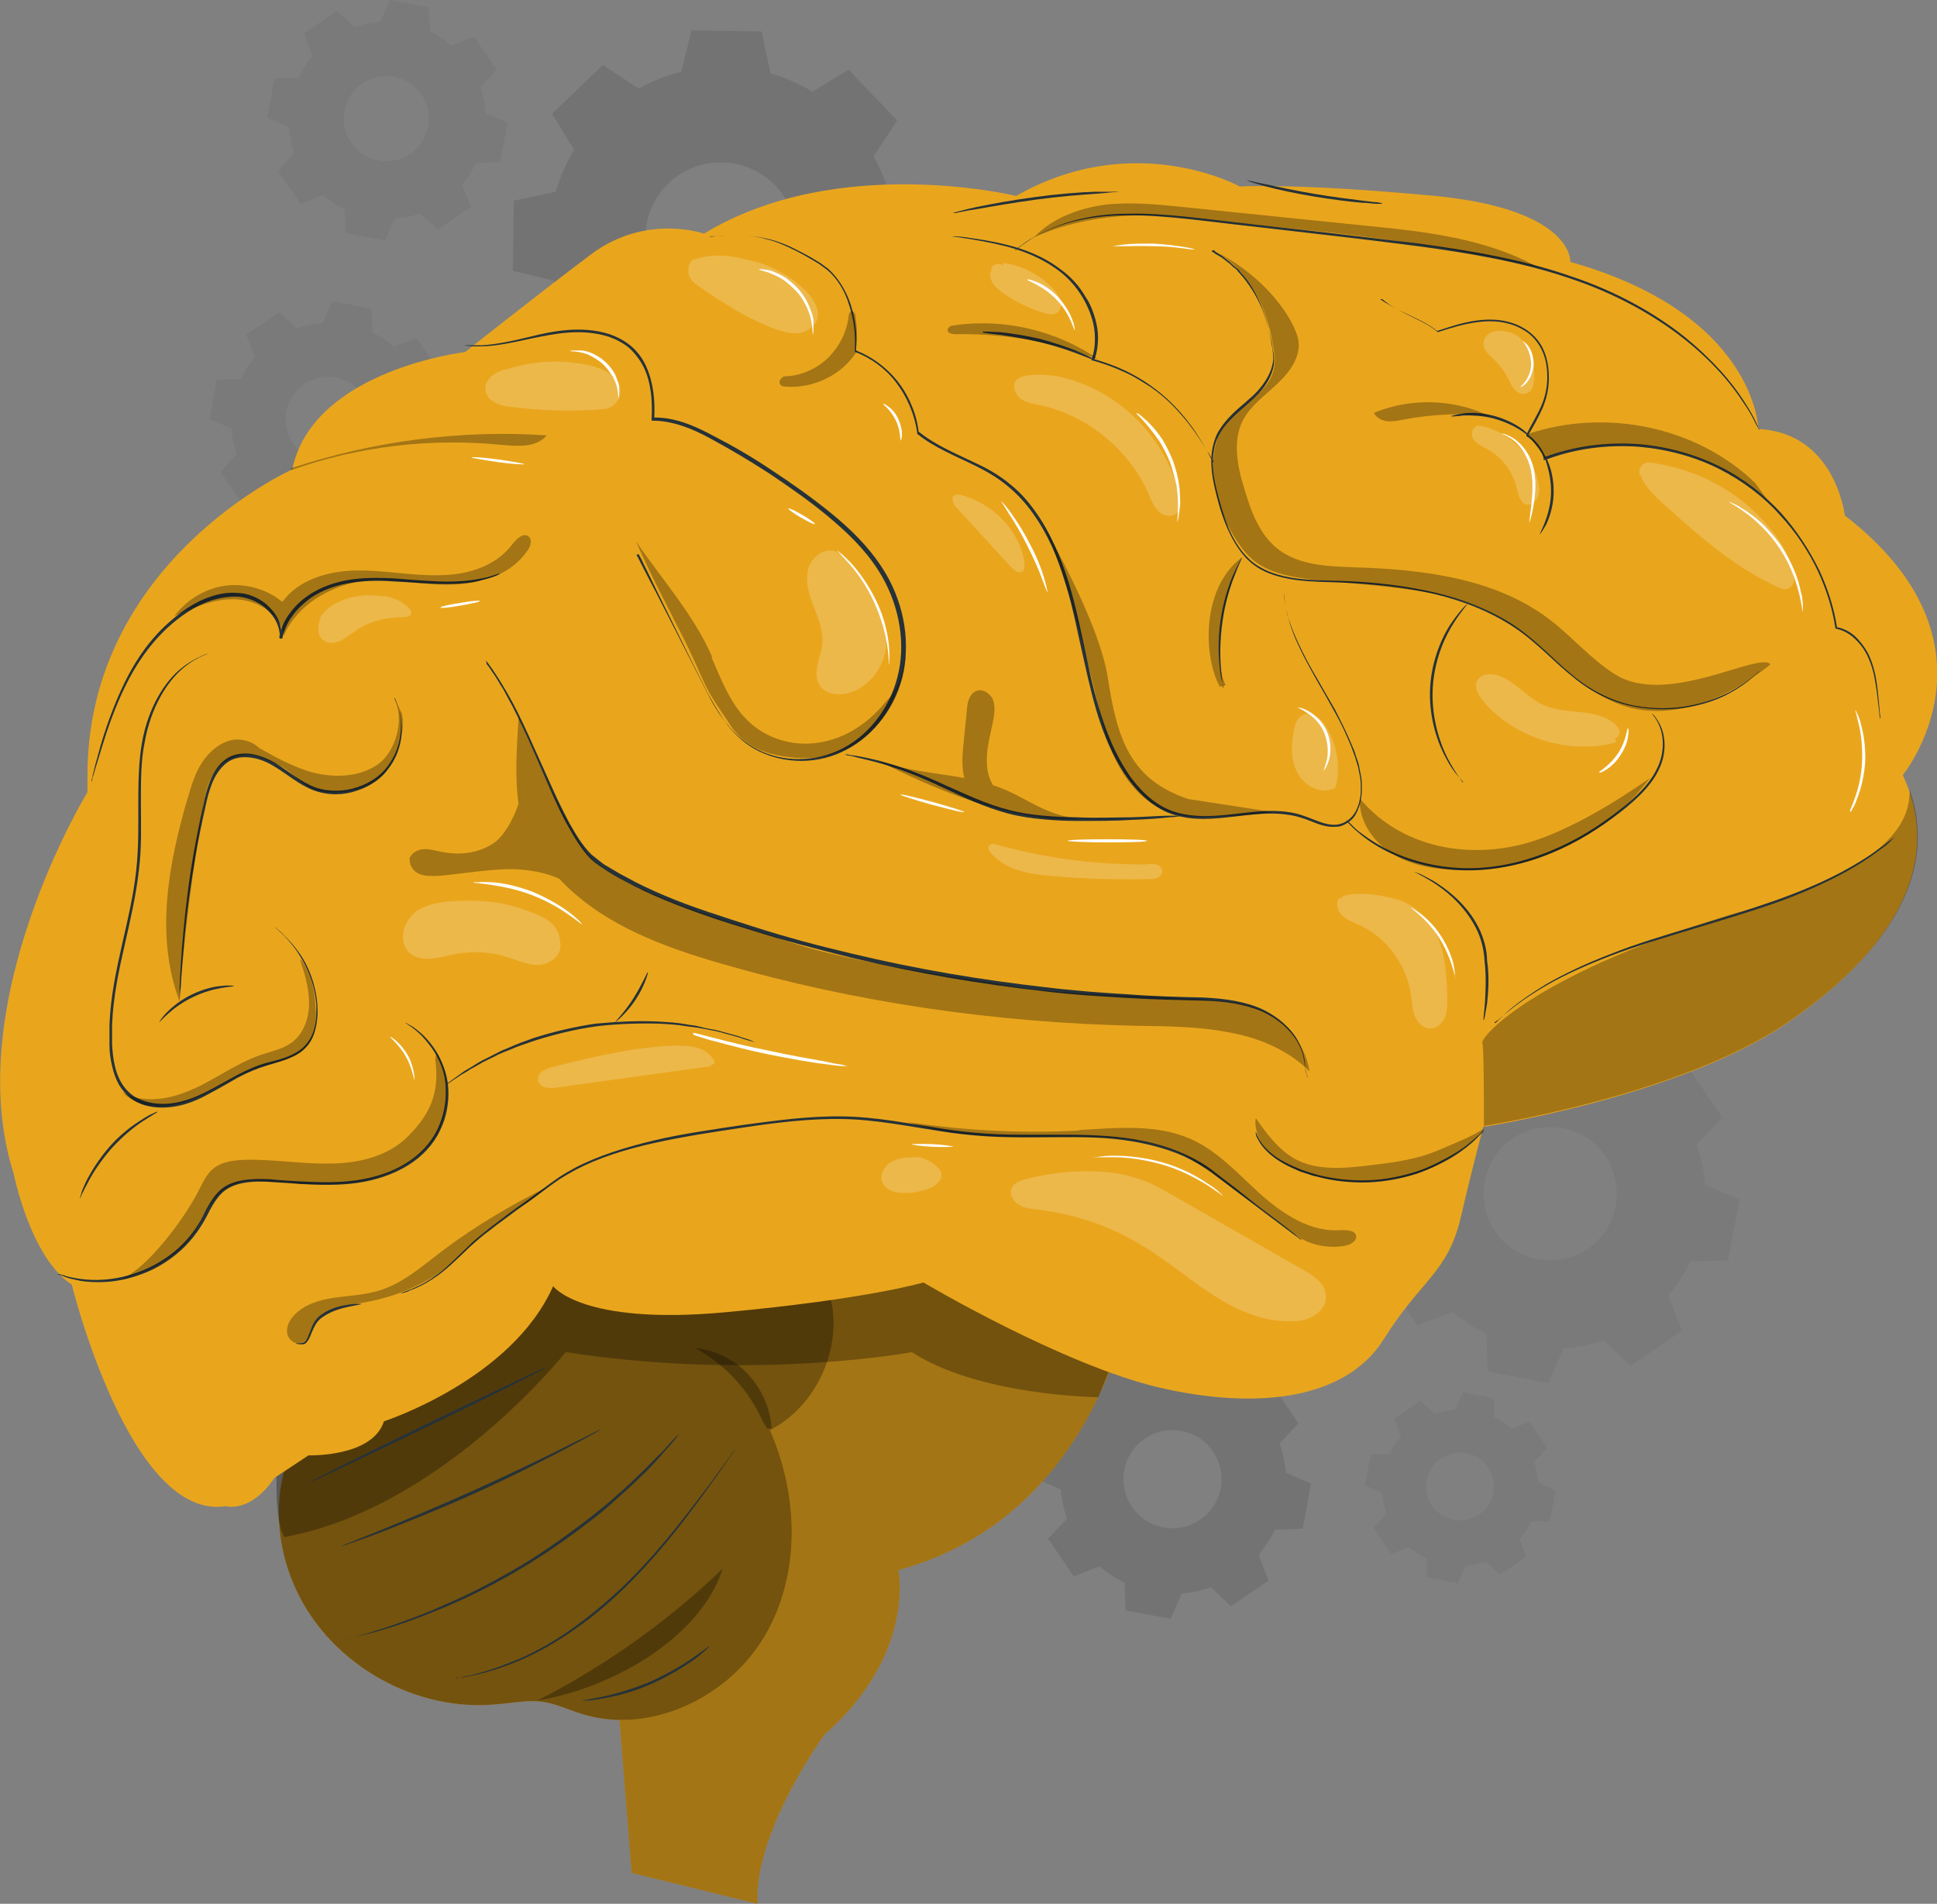
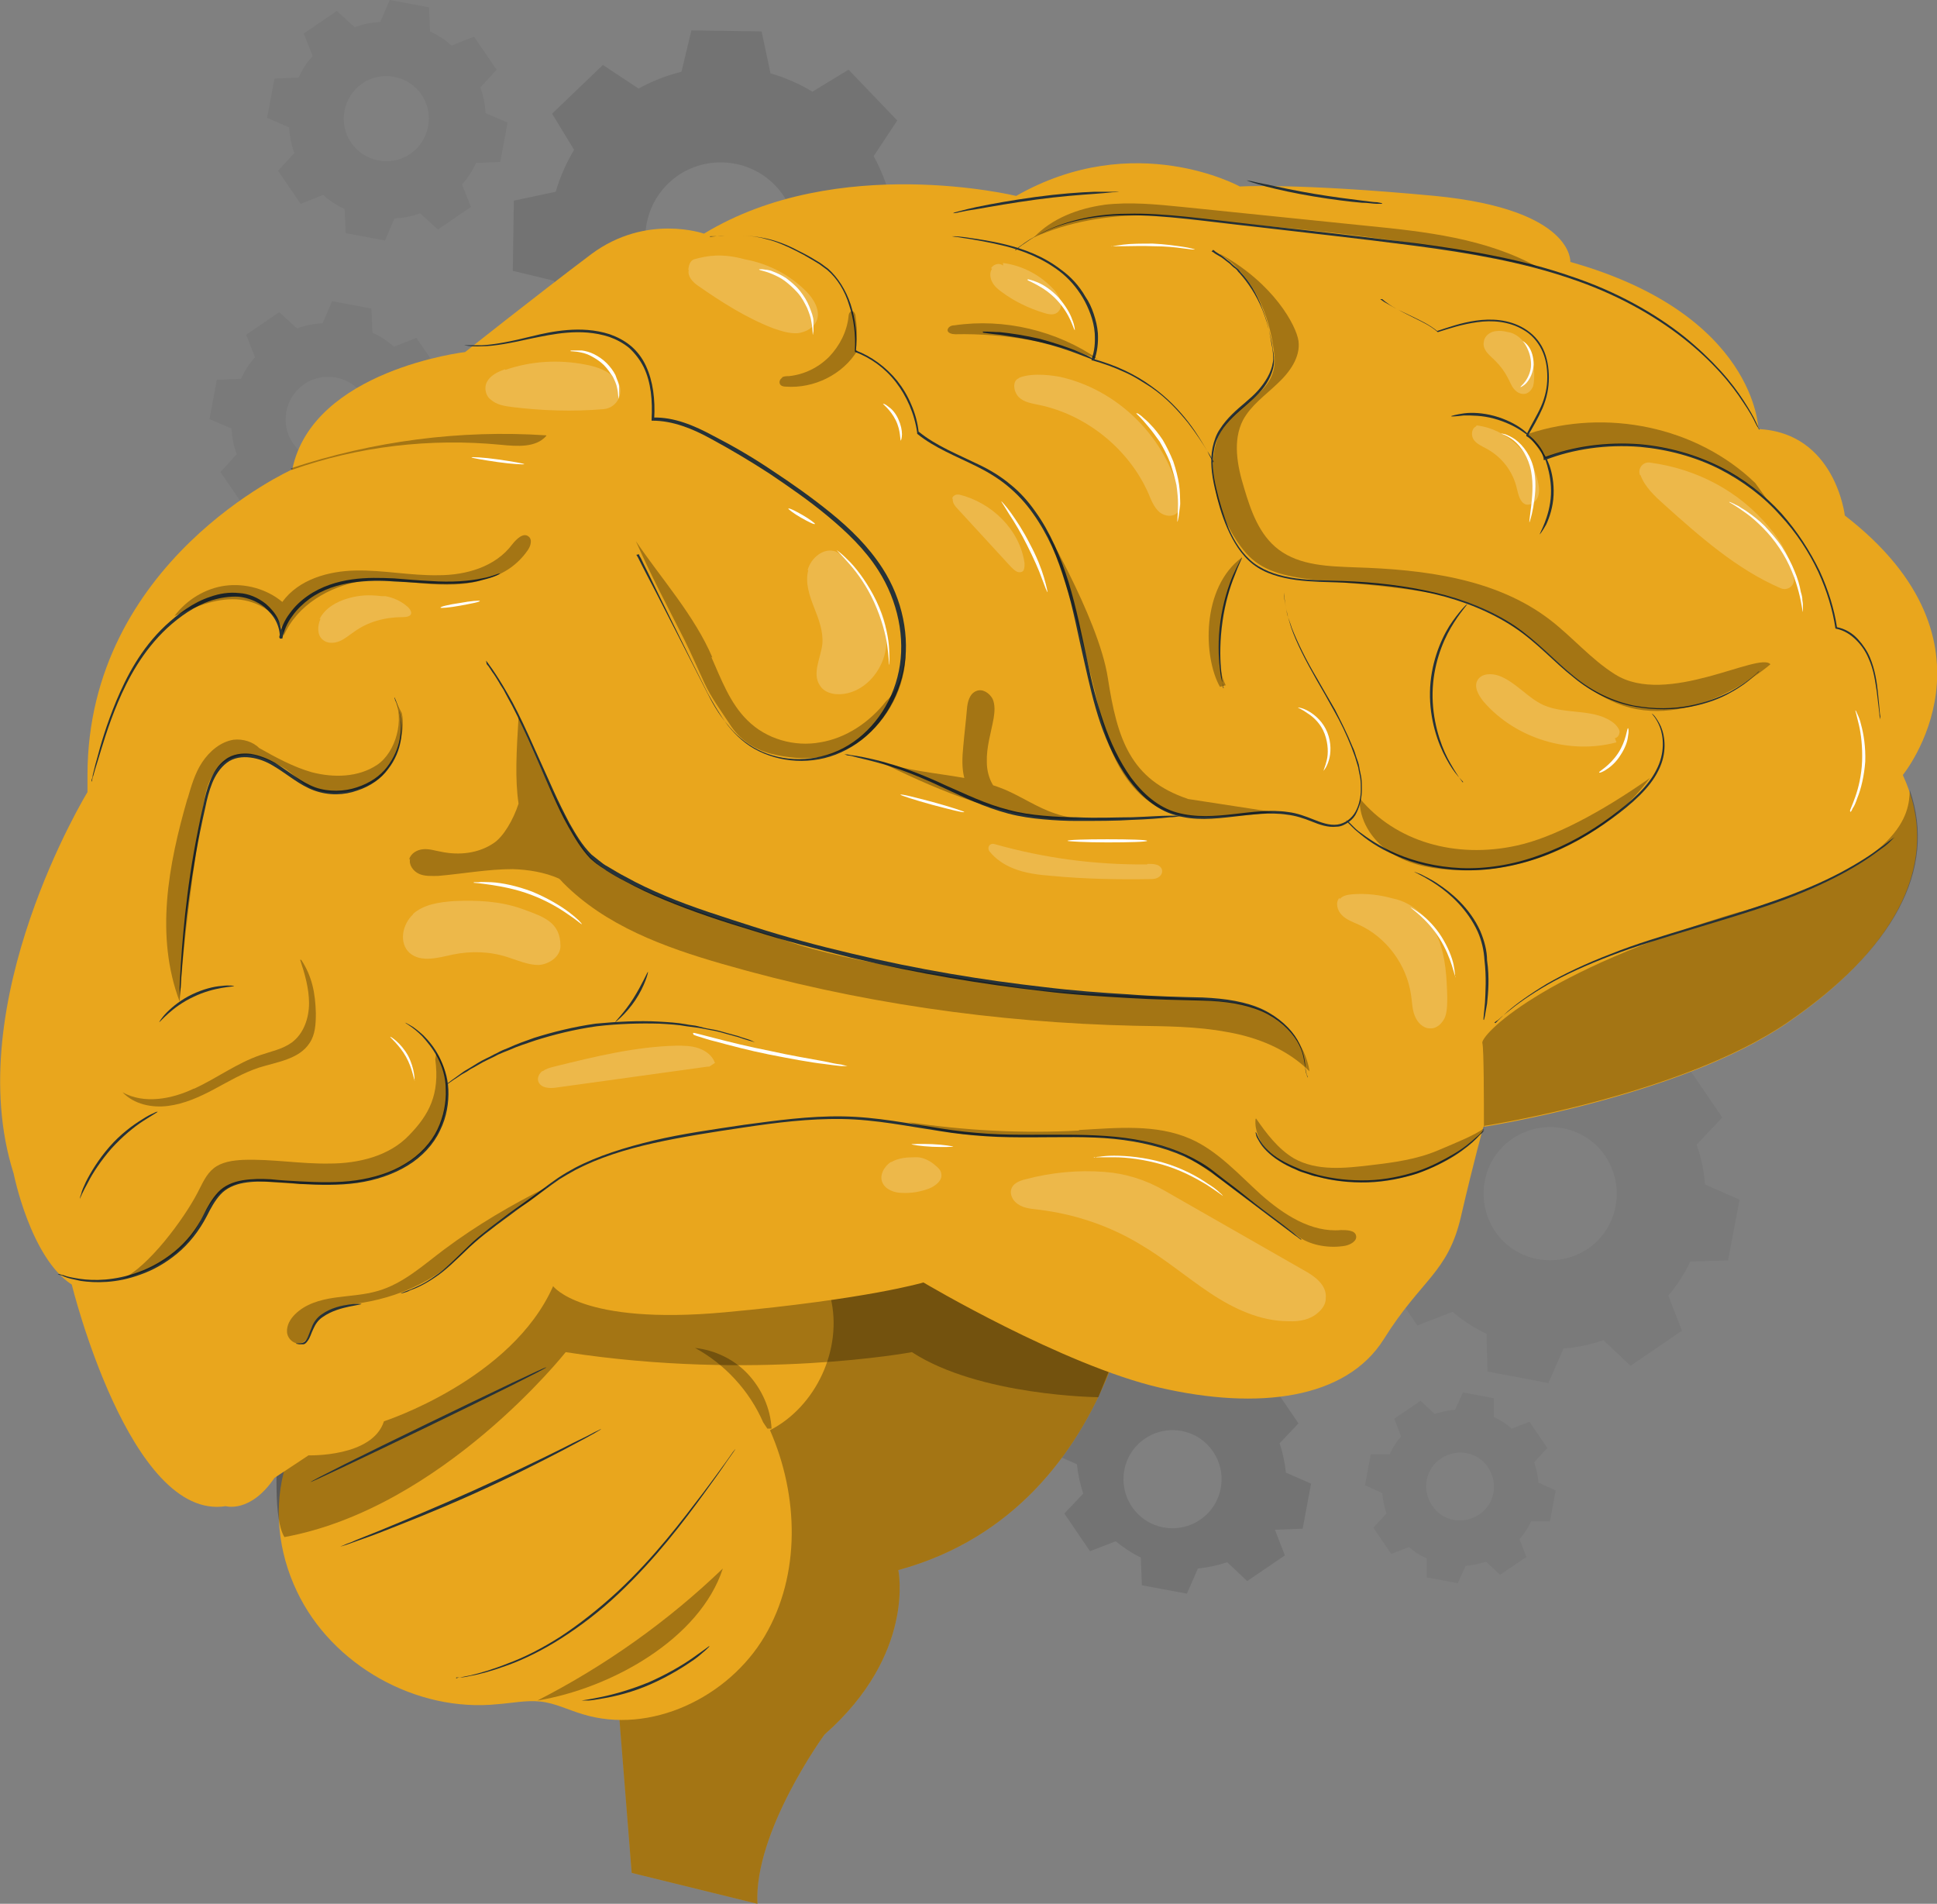
<svg xmlns="http://www.w3.org/2000/svg" version="1.1" viewBox="0 0 369.8 363.4">
  <rect x="0" y="0" width="369.8" height="363.4" fill="#808080" stroke="none" />
  <defs>
    <style>
      .cls-1 { fill: #e9a61d; }
      .cls-2 { fill: #263238; }
      .cls-3 { fill: #fff; }
      .cls-4 { opacity: .5; }
      .cls-5 { opacity: .2; }
      .cls-6 { opacity: .3; }
      .cls-7 { opacity: 0.1; }
      .cls-8 { opacity: 0.05; }
    </style>
  </defs>
  <g>
    <g id="Background_Gear">
      <path class="cls-7" d="M155.1,17.5l6.9-4.2,9.3,9.7-4.5,6.8c1.4,2.6,2.5,5.3,3.2,8.2l7.9,1.9-.2,13.4-8,1.7c-.8,2.8-2,5.5-3.5,8l4.2,6.9-9.7,9.3-6.8-4.5c-2.6,1.4-5.3,2.5-8.2,3.2l-1.9,7.9-13.4-.2-1.7-8c-2.8-.8-5.5-2-8-3.5l-6.9,4.2-9.3-9.7,4.5-6.8c-1.4-2.6-2.5-5.3-3.2-8.2l-7.9-1.9.2-13.4,8-1.7c.8-2.8,2-5.5,3.5-8l-4.2-6.9,9.7-9.3,6.8,4.5c2.6-1.4,5.3-2.5,8.2-3.2l1.9-7.9,13.4.2,1.7,8c2.8.8,5.5,2,8,3.5h0ZM127.6,35c-5.7,5.5-5.9,14.7-.4,20.4,5.5,5.7,14.7,5.9,20.4.4,5.7-5.5,5.9-14.7.4-20.4-5.5-5.7-14.7-5.9-20.4-.4Z" />
      <path class="cls-8" d="M86.2,8.7l4.3-1.7,4.3,6.3-3.1,3.4c.6,1.6.9,3.2,1,4.9l4.2,1.8-1.4,7.5-4.6.2c-.7,1.5-1.6,2.9-2.7,4.1l1.7,4.3-6.3,4.3-3.4-3.1c-1.6.6-3.2.9-4.9,1l-1.8,4.2-7.5-1.4-.2-4.6c-1.5-.7-2.9-1.6-4.1-2.7l-4.3,1.7-4.3-6.3,3.1-3.4c-.6-1.6-.9-3.2-1-4.9l-4.2-1.8,1.4-7.5,4.6-.2c.7-1.5,1.6-2.9,2.7-4.1l-1.7-4.3,6.3-4.3,3.4,3.1c1.6-.6,3.2-.9,4.9-1l1.8-4.2,7.5,1.4.2,4.6c1.5.7,2.9,1.6,4.1,2.7h0ZM69.2,15.9c-3.7,2.5-4.7,7.6-2.2,11.3,2.5,3.7,7.6,4.7,11.3,2.2,3.7-2.5,4.7-7.6,2.2-11.3-2.5-3.7-7.6-4.7-11.3-2.2Z" />
      <path class="cls-8" d="M75.2,66.2l4.3-1.7,4.3,6.3-3.1,3.4c.6,1.6.9,3.2,1,4.9l4.2,1.8-1.4,7.5-4.6.2c-.7,1.5-1.6,2.9-2.7,4.1l1.7,4.3-6.3,4.3-3.4-3.1c-1.6.6-3.2.9-4.9,1l-1.8,4.2-7.5-1.4-.2-4.6c-1.5-.7-2.9-1.6-4.1-2.7l-4.3,1.7-4.3-6.3,3.1-3.4c-.6-1.6-.9-3.2-1-4.9l-4.2-1.8,1.4-7.5,4.6-.2c.7-1.5,1.6-2.9,2.7-4.1l-1.7-4.3,6.3-4.3,3.4,3.1c1.6-.6,3.2-.9,4.9-1l1.8-4.2,7.5,1.4.2,4.6c1.5.7,2.9,1.6,4.1,2.7h0ZM58.1,73.3c-3.7,2.5-4.7,7.6-2.2,11.3,2.5,3.7,7.6,4.7,11.3,2.2,3.7-2.5,4.7-7.6,2.2-11.3-2.5-3.7-7.6-4.7-11.3-2.2Z" />
      <path class="cls-8" d="M315.4,206.1l6.7-2.6,6.7,9.8-4.9,5.2c.9,2.5,1.4,5,1.6,7.6l6.6,2.9-2.2,11.6-7.2.2c-1.1,2.3-2.5,4.5-4.2,6.5l2.6,6.7-9.8,6.7-5.2-4.9c-2.5.9-5,1.4-7.6,1.6l-2.9,6.6-11.6-2.2-.2-7.2c-2.3-1.1-4.5-2.5-6.5-4.2l-6.7,2.6-6.7-9.8,4.9-5.2c-.9-2.5-1.4-5-1.6-7.6l-6.6-2.9,2.2-11.6,7.2-.2c1.1-2.3,2.5-4.5,4.2-6.5l-2.6-6.7,9.8-6.7,5.2,4.9c2.5-.9,5-1.4,7.6-1.6l2.9-6.6,11.6,2.2.2,7.2c2.3,1.1,4.5,2.5,6.5,4.2h0ZM288.8,217.3c-5.8,3.9-7.3,11.8-3.4,17.7,3.9,5.8,11.8,7.3,17.7,3.4,5.8-3.9,7.3-11.8,3.4-17.7-3.9-5.8-11.8-7.3-17.7-3.4Z" />
-       <path class="cls-7" d="M238.1,266.4l4.9-1.9,4.9,7.2-3.6,3.8c.6,1.8,1,3.7,1.2,5.6l4.8,2.1-1.6,8.6-5.3.2c-.8,1.7-1.9,3.3-3.1,4.8l1.9,4.9-7.2,4.9-3.8-3.6c-1.8.6-3.7,1-5.6,1.2l-2.1,4.8-8.6-1.6-.2-5.3c-1.7-.8-3.3-1.9-4.8-3.1l-4.9,1.9-4.9-7.2,3.6-3.8c-.6-1.8-1-3.7-1.2-5.6l-4.8-2.1,1.6-8.6,5.3-.2c.8-1.7,1.9-3.3,3.1-4.8l-1.9-4.9,7.2-4.9,3.8,3.6c1.8-.6,3.7-1,5.6-1.2l2.1-4.8,8.6,1.6.2,5.3c1.7.8,3.3,1.9,4.7,3.1h0ZM218.6,274.6c-4.3,2.9-5.4,8.7-2.5,13,2.9,4.3,8.7,5.4,13,2.5,4.3-2.9,5.4-8.7,2.5-13-2.9-4.3-8.7-5.4-13-2.5Z" />
+       <path class="cls-7" d="M238.1,266.4l4.9-1.9,4.9,7.2-3.6,3.8c.6,1.8,1,3.7,1.2,5.6l4.8,2.1-1.6,8.6-5.3.2l1.9,4.9-7.2,4.9-3.8-3.6c-1.8.6-3.7,1-5.6,1.2l-2.1,4.8-8.6-1.6-.2-5.3c-1.7-.8-3.3-1.9-4.8-3.1l-4.9,1.9-4.9-7.2,3.6-3.8c-.6-1.8-1-3.7-1.2-5.6l-4.8-2.1,1.6-8.6,5.3-.2c.8-1.7,1.9-3.3,3.1-4.8l-1.9-4.9,7.2-4.9,3.8,3.6c1.8-.6,3.7-1,5.6-1.2l2.1-4.8,8.6,1.6.2,5.3c1.7.8,3.3,1.9,4.7,3.1h0ZM218.6,274.6c-4.3,2.9-5.4,8.7-2.5,13,2.9,4.3,8.7,5.4,13,2.5,4.3-2.9,5.4-8.7,2.5-13-2.9-4.3-8.7-5.4-13-2.5Z" />
      <path class="cls-8" d="M288.6,272.7l3.4-1.3,3.4,5-2.5,2.7c.4,1.3.7,2.6.8,3.9l3.3,1.5-1.1,5.9h-3.6c-.6,1.3-1.3,2.4-2.2,3.4l1.3,3.4-5,3.4-2.7-2.5c-1.3.4-2.6.7-3.9.8l-1.5,3.3-5.9-1.1v-3.6c-1.3-.6-2.4-1.3-3.4-2.2l-3.4,1.3-3.4-5,2.5-2.7c-.4-1.3-.7-2.6-.8-3.9l-3.3-1.5,1.1-5.9h3.6c.6-1.3,1.3-2.4,2.2-3.4l-1.3-3.4,5-3.4,2.7,2.5c1.3-.4,2.6-.7,3.9-.8l1.5-3.3,5.9,1.1v3.6c1.3.6,2.4,1.3,3.4,2.2h0ZM275.1,278.4c-3,2-3.7,6-1.7,9,2,3,6,3.7,9,1.7,3-2,3.7-6,1.7-9-2-3-6-3.7-9-1.7Z" />
    </g>
    <g id="Brain">
      <g>
        <g>
          <path class="cls-1" d="M218.1,231.4c.7,2.8-2.2,56.2-46.6,68.3,0,0,3.4,16-14.1,31.4,0,0-13.5,18.5-12.8,32.3l-24-5.9-5-62.6,12.5-63.4s45.3-19.5,48.1-19.5c2.8,0,41.8,19.5,41.8,19.5Z" />
          <path class="cls-6" d="M218.1,231.4c.7,2.8-2.2,56.2-46.6,68.3,0,0,3.4,16-14.1,31.4,0,0-13.5,18.5-12.8,32.3l-24-5.9-5-62.6,12.5-63.4s45.3-19.5,48.1-19.5c2.8,0,41.8,19.5,41.8,19.5Z" />
          <path class="cls-1" d="M54.4,279.5c1.6-5.2,4.6-9.8,7.6-14.3,3-4.4,6.2-8.8,9.8-12.7,10.5-11.2,25-18.1,40-21.2,7-1.4,14.2-2.1,21.3-.9,7,1.1,13.9,4.2,18.9,9.3l6.6,8.1c2.3,9.7-2.8,20.7-11.6,25.2,5.5,12.5,5.9,27.6-1,39.3-6.9,11.7-21.8,18.9-34.8,14.9-2.7-.8-5.2-2.1-8-2.4-2.7-.3-5.5.3-8.2.5-15.5,1.6-31.6-7.4-38.3-21.5-3.6-7.5-4.6-16.3-2.1-24.3Z" />
          <g class="cls-4">
-             <path d="M54.4,279.5c1.6-5.2,4.6-9.8,7.6-14.3,3-4.4,6.2-8.8,9.8-12.7,10.5-11.2,25-18.1,40-21.2,7-1.4,14.2-2.1,21.3-.9,7,1.1,13.9,4.2,18.9,9.3l6.6,8.1c2.3,9.7-2.8,20.7-11.6,25.2,5.5,12.5,5.9,27.6-1,39.3-6.9,11.7-21.8,18.9-34.8,14.9-2.7-.8-5.2-2.1-8-2.4-2.7-.3-5.5.3-8.2.5-15.5,1.6-31.6-7.4-38.3-21.5-3.6-7.5-4.6-16.3-2.1-24.3Z" />
-           </g>
+             </g>
          <path class="cls-6" d="M209.7,266.7s-22.7-.2-35.6-8.6c0,0-30,5.6-66.1,0,0,0-23.6,29.8-53.7,35.3-2.1-3.5-1.5-13.2-1.2-22l64.4-41.1,62.3,7.7,34,18.5-4.1,10.2Z" />
          <path class="cls-1" d="M363.3,147.9s20.5-25.1-11.1-49.5c0,0-1.8-15.8-16.5-16.5,0,0-.4-21.9-35.9-31.9,0,0,.7-10-25.8-12.6-26.6-2.5-37.3-1.8-37.3-1.8,0,0-20.1-11.1-42.7,1.8,0,0-34.1-8.3-59.6,7.2,0,0-11-3.9-21.5,3.9-10.5,7.9-24.1,18.7-24.1,18.7,0,0-29.1,3.4-33,22.4,0,0-39.1,17.5-39.1,58.4v3.2S-7.8,191.3,2.6,224c0,0,3.2,16.1,11.1,21.2,0,0,11.1,45.2,29.4,42.3,0,0,4.7,1.4,9.3-5.4l6.5-4.3s12.2.4,14.4-6.5c0,0,24.4-7.9,32.3-25.8,0,0,5.4,7.5,32.7,5,27.3-2.5,38-5.7,38-5.7,0,0,26.6,15.8,45.2,20.1,18.7,4.3,35.5,2.2,42.7-9.3,7.2-11.5,12.2-12.6,14.7-23.3,2.5-10.8,4.3-17.2,4.3-17.2,0,0,37.4-5.8,57.8-19.7,21.5-14.7,29.8-31.2,22.3-47.4Z" />
          <path class="cls-2" d="M263.9,57.1s.2.2.6.5c.4.3,1.1.8,2,1.3.9.5,2.1,1.1,3.5,1.8,1.4.7,3,1.4,4.5,2.7h0c0,0,0,0,0,0,2.2-.7,4.6-1.5,7.5-1.9,2.8-.4,6.1-.2,8.9,1.5,1.4.8,2.6,2.1,3.4,3.7.8,1.6,1.1,3.4,1.1,5.3,0,1.9-.4,3.8-1.2,5.6-.8,1.8-1.9,3.5-2.8,5.4v.2c-.1,0,.1.1.1.1.7.4,1.3,1.1,1.9,1.8.6.7,1.1,1.5,1.3,2.4v.3c0,0,.3,0,.3,0,5.4-2.1,11.7-3,18.1-2.5,5.4.5,10.5,1.9,15.1,4.2,4.5,2.3,8.5,5.3,11.6,8.8,3.2,3.4,5.6,7.2,7.3,10.8,1.7,3.7,2.8,7.4,3.3,10.8h0c0,.1.1.1.1.1,1.6.3,2.9,1.2,3.9,2.2,1,1,1.8,2.2,2.3,3.4,1.1,2.4,1.3,4.6,1.6,6.4.2,1.8.4,3.2.5,4.2,0,.5.1.8.2,1.1,0,.2,0,.4,0,.4s0-.1,0-.4c0-.3,0-.6-.1-1.1-.1-1-.2-2.4-.4-4.2-.2-1.8-.5-4.1-1.5-6.5-.5-1.2-1.3-2.4-2.3-3.5-1-1.1-2.4-2-4.1-2.3h.1c-.5-3.3-1.6-7-3.3-10.7-1.8-3.7-4.2-7.5-7.3-11-3.2-3.5-7.1-6.6-11.7-8.9-4.6-2.3-9.8-3.8-15.3-4.3-6.4-.5-12.8.4-18.3,2.5l.3.2c-.3-1-.8-1.8-1.4-2.6-.6-.7-1.2-1.5-2.1-1.9v.3c1.1-1.8,2.1-3.6,2.9-5.4.8-1.9,1.2-3.8,1.2-5.8,0-1.9-.3-3.8-1.1-5.5-.8-1.7-2.1-3-3.6-3.9-3-1.8-6.4-1.9-9.2-1.5-2.9.4-5.3,1.3-7.5,2h.1c-1.6-1.3-3.2-2-4.6-2.7-1.4-.7-2.6-1.2-3.5-1.7-.9-.5-1.6-.9-2.1-1.2-.4-.3-.7-.5-.7-.5Z" />
          <path class="cls-2" d="M231.6,47.7s.1,0,.4.3c.3.2.6.4,1.1.7.5.3,1,.8,1.7,1.3.3.3.6.6,1,.9.2.2.4.3.6.5.2.2.3.4.5.6,1.5,1.6,3,3.9,4.1,6.9.6,1.5,1.1,3.1,1.4,4.8.2.9.3,1.8.5,2.7.1.9.3,1.9.1,2.8-.3,1.9-1.4,3.7-2.8,5.3-1.4,1.6-3.3,2.9-5,4.6-.8.8-1.6,1.7-2.3,2.8-.7,1-1.1,2.2-1.4,3.5-.5,2.5-.2,5.1.4,7.7.6,2.6,1.3,5.2,2.4,7.7,1.1,2.5,2.6,5.1,4.9,6.9,2.3,1.8,5.3,2.6,8.2,3,3,.4,6,.4,9,.5,6,.3,12,.9,17.5,2.2,5.5,1.3,10.7,3.4,15.1,6.3,4.4,2.9,7.7,6.7,11.4,9.6,3.6,3,7.8,4.9,11.7,5.6,3.9.7,7.6.6,10.7,0,3.1-.6,5.7-1.6,7.6-2.7,2-1.1,3.3-2.1,4.2-2.9.4-.4.7-.7,1-.9.2-.2.3-.3.3-.3,0,0-.1,0-.4.3-.2.2-.6.5-1,.9-.9.7-2.3,1.7-4.3,2.8-2,1-4.5,2-7.6,2.6-3.1.6-6.7.7-10.6,0-3.9-.8-7.9-2.6-11.5-5.6-3.6-2.9-7-6.7-11.4-9.7-4.4-2.9-9.6-5-15.2-6.3-5.6-1.3-11.5-2-17.6-2.2-3-.1-6-.1-8.9-.5-2.9-.4-5.7-1.2-8-2.9-2.2-1.7-3.7-4.1-4.8-6.6-1-2.5-1.8-5.1-2.4-7.7-.6-2.5-.9-5.1-.4-7.5.2-1.2.7-2.3,1.3-3.3.6-1,1.4-1.9,2.2-2.7,1.6-1.6,3.5-3,5-4.6,1.5-1.6,2.6-3.5,2.9-5.5.1-1,0-2-.2-2.9-.1-.9-.3-1.9-.5-2.7-.4-1.8-.9-3.4-1.5-4.9-1.2-2.9-2.8-5.2-4.3-6.9-.2-.2-.4-.4-.5-.6-.2-.2-.4-.4-.6-.5-.4-.3-.7-.7-1-.9-.7-.5-1.2-1-1.8-1.3-.5-.3-.9-.5-1.1-.7-.3-.2-.4-.2-.4-.2Z" />
          <path class="cls-2" d="M193.8,47.7s.1,0,.3-.2c.2-.2.5-.4.9-.7.8-.6,2.1-1.5,3.9-2.3,3.5-1.8,9.1-3.4,16.2-3.4,7.1-.1,15.4,1.2,24.7,2.2,9.3,1.1,19.5,2.2,30.2,3.6,10.7,1.4,20.8,3.2,29.6,6.2,8.8,2.9,16.2,7.1,21.8,11.5,2.8,2.2,5.1,4.4,7,6.5,1.9,2.1,3.3,4,4.4,5.7,1.1,1.6,1.9,3,2.3,3.9.2.4.4.8.6,1,.1.2.2.4.2.3s0-.1-.2-.4c-.1-.3-.3-.6-.5-1.1-.4-.9-1.2-2.3-2.3-4-1.1-1.7-2.5-3.6-4.4-5.7-1.9-2.1-4.2-4.3-6.9-6.5-5.5-4.4-13-8.7-21.8-11.6-8.9-3.1-19-4.9-29.7-6.3-10.7-1.3-20.9-2.5-30.2-3.5-9.3-1-17.6-2.3-24.7-2.1-7.1,0-12.7,1.8-16.2,3.6-1.8.9-3,1.8-3.9,2.4-.8.6-1.2,1-1.2,1Z" />
          <path class="cls-2" d="M231.6,88.3s0-.2-.3-.6c-.2-.4-.5-.9-.8-1.6-.8-1.3-1.9-3.3-3.6-5.5-1.7-2.2-4-4.7-7.1-6.9-1.5-1.1-3.2-2.1-5.1-3-1.9-.9-3.9-1.6-6-2.2l.2.3c.6-1.6.8-3.4.7-5.2-.1-1.3-.4-2.5-.8-3.7-.4-1.2-.9-2.3-1.6-3.3-1.2-2.1-2.8-3.8-4.6-5.1-3.5-2.7-7.3-4-10.5-4.8-3.2-.8-5.8-1.1-7.7-1.4-.9-.1-1.6-.2-2.1-.2-.5,0-.7,0-.7,0s.2,0,.7.1c.5,0,1.2.2,2.1.3,1.8.3,4.4.7,7.6,1.5,3.1.8,6.9,2.2,10.3,4.8,1.7,1.3,3.2,3,4.4,5,.6,1,1.1,2.1,1.5,3.2.4,1.1.7,2.3.8,3.6.1,1.7,0,3.4-.6,4.9v.3c0,0,.2,0,.2,0,2.1.6,4.1,1.3,6,2.2,1.9.8,3.5,1.9,5.1,2.9,3.1,2.1,5.3,4.6,7.1,6.8,1.7,2.2,2.9,4.1,3.7,5.4.4.6.7,1.1.9,1.5.2.3.3.5.3.5Z" />
          <path class="cls-2" d="M187.7,63.5c0,0,1.2.2,3.2.4,2,.3,4.7.7,7.6,1.4,2.9.7,5.6,1.6,7.4,2.3,1.9.7,3,1.2,3,1.1,0,0-.3-.2-.7-.5-.5-.3-1.2-.6-2.2-1-1.8-.8-4.5-1.7-7.4-2.5-3-.7-5.7-1.1-7.7-1.3-1,0-1.8-.1-2.4-.1-.6,0-.9,0-.9,0Z" />
          <path class="cls-2" d="M233.5,131.3c0,0-.2-1.4-.4-3.7-.2-2.3-.2-5.5.3-9,.5-3.5,1.4-6.5,2.3-8.7.8-2.2,1.5-3.4,1.4-3.5,0,0-.2.3-.5.9-.3.6-.7,1.4-1.2,2.5-.9,2.1-1.9,5.2-2.4,8.8-.5,3.5-.4,6.8-.1,9.1.1,1.2.3,2.1.5,2.7.1.6.2,1,.3,1Z" />
          <path class="cls-2" d="M135.6,45.1s.2,0,.7,0c.5,0,1.2,0,2.1-.1.9,0,2.1,0,3.5,0,1.4,0,2.9.2,4.6.7,1.7.4,3.5,1.2,5.5,2.2,1,.5,1.9,1,2.9,1.6.5.3,1,.6,1.5.9.5.4,1,.7,1.5,1.1,1.9,1.6,3.4,4,4.2,6.7.9,2.7,1.3,5.7,1.1,8.8h0c0,.1.1.2.1.2,2.9,1.1,5.6,3,7.7,5.7,2.1,2.7,3.6,6.1,4.1,9.7h0c0,.1,0,.2,0,.2,3.3,2.7,7.5,4.3,11.5,6.3,2,1,4,2.2,5.8,3.7,1.8,1.5,3.4,3.2,4.8,5.2,2.8,3.9,4.8,8.5,6.2,13.3,1.5,4.8,2.4,9.9,3.6,15,.9,4,1.8,8,3.1,11.8,1.3,3.8,3,7.4,5.3,10.6,2.3,3.1,5.3,5.9,9,6.9,3.7,1.1,7.4.7,11,.3,3.5-.4,7-.9,10.3-.4,1.7.2,3.2.7,4.7,1.3,1.5.6,3.1,1.2,4.8,1,.8,0,1.6-.4,2.3-.9.7-.5,1.2-1.1,1.5-1.8.7-1.4,1-3,1-4.4,0-.7,0-1.5-.1-2.2-.1-.7-.3-1.4-.4-2.1-.1-.7-.4-1.4-.6-2-.2-.7-.4-1.3-.7-1.9-1-2.5-2.2-4.8-3.3-7-1.2-2.1-2.4-4.1-3.4-5.9-2.2-3.7-3.8-7-4.9-9.8-.2-.7-.5-1.4-.7-2-.2-.6-.3-1.3-.4-1.8-.2-1.1-.3-2.1-.4-2.9,0-.8,0-1.4,0-1.8,0-.4,0-.6,0-.6,0,0,0,.2,0,.6,0,.4,0,1,0,1.8,0,.8.2,1.8.4,2.9.1.6.3,1.2.4,1.8.2.7.4,1.3.6,2,1,2.9,2.7,6.2,4.8,9.9,1.1,1.9,2.2,3.8,3.4,6,1.2,2.1,2.3,4.4,3.3,6.9.2.6.5,1.3.7,1.9.2.7.4,1.3.6,2,.1.7.3,1.4.4,2.1.1.7.1,1.4.1,2.1,0,1.4-.3,2.9-1,4.2-.7,1.3-2,2.3-3.5,2.5-1.5.2-3.1-.4-4.6-1-1.5-.6-3.1-1.2-4.8-1.4-3.4-.5-6.9,0-10.4.4-3.5.4-7.2.7-10.8-.3-3.6-1-6.5-3.6-8.8-6.7-2.2-3.1-3.9-6.7-5.2-10.5-1.3-3.8-2.3-7.7-3.1-11.7-1.1-5.1-2.1-10.2-3.6-15.1-1.5-4.8-3.5-9.5-6.3-13.4-1.4-2-3-3.8-4.9-5.3-1.8-1.5-3.8-2.7-5.9-3.7-4.1-2-8.2-3.6-11.5-6.3v.2c-.2-1.9-.7-3.7-1.4-5.3-.7-1.7-1.6-3.2-2.7-4.6-2.2-2.7-5-4.7-7.9-5.8v.2c.3-3.2-.1-6.2-1-9-.9-2.7-2.4-5.1-4.3-6.8-.5-.4-1-.7-1.5-1.1-.5-.3-1-.6-1.5-.9-1-.6-2-1.1-3-1.6-1.9-1-3.8-1.7-5.5-2.1-1.7-.4-3.3-.6-4.7-.6-1.4,0-2.5,0-3.5,0-1.9.1-2.9.2-2.9.2Z" />
          <path class="cls-2" d="M279.3,149.4c0,0-1.3-1.6-2.9-4.6-1.5-2.9-3-7.5-2.9-12.6.1-5.1,1.8-9.5,3.5-12.4,1.7-2.9,3.2-4.4,3.1-4.5,0,0-.4.3-1,1-.6.7-1.5,1.8-2.4,3.2-1.8,2.9-3.6,7.4-3.7,12.6-.1,5.2,1.5,9.8,3.1,12.7.8,1.5,1.6,2.6,2.2,3.3.6.7,1,1.1,1,1.1Z" />
          <path class="cls-2" d="M257,156.6s.2.2.5.6c.2.2.4.4.7.7.3.3.6.6,1,.9,1.5,1.3,3.9,3.1,7.3,4.5,3.3,1.5,7.6,2.6,12.4,2.8,4.8.2,10.1-.6,15.3-2.5,5.2-1.9,9.8-4.6,13.6-7.4,3.8-2.8,7.2-5.8,8.8-9.1,1.7-3.3,1.3-6.5.5-8.4-.4-.9-.9-1.6-1.2-2-.2-.2-.3-.3-.4-.4-.1,0-.2-.1-.2-.1,0,0,.9.8,1.6,2.6.7,1.8,1,5-.7,8.2-1.6,3.2-4.9,6.1-8.7,8.9-3.8,2.8-8.4,5.5-13.5,7.3-5.1,1.9-10.4,2.7-15.1,2.5-4.7-.2-8.9-1.3-12.2-2.7-3.3-1.4-5.7-3.1-7.3-4.3-.4-.3-.7-.6-1-.9-.3-.3-.5-.5-.7-.7-.4-.4-.6-.5-.6-.5Z" />
          <path class="cls-2" d="M263.9,38.8s-.4-.1-1-.2c-.8,0-1.7-.2-2.8-.3-2.4-.3-5.6-.7-9.2-1.3-3.6-.6-6.8-1.3-9.1-1.8-1.1-.2-2-.4-2.8-.6-.7-.1-1-.2-1-.2,0,0,.3.2,1,.4.6.2,1.6.5,2.7.8,2.3.6,5.5,1.3,9.1,1.9,3.6.6,6.9,1,9.2,1.2,1.2,0,2.1.2,2.8.2.7,0,1,0,1,0Z" />
          <path class="cls-2" d="M182,40.7s.5,0,1.2-.2c.9-.2,2-.4,3.4-.6,2.8-.5,6.8-1.2,11.2-1.8,4.4-.6,8.4-.9,11.2-1.1,1.4-.1,2.5-.2,3.4-.3.8,0,1.3-.1,1.3-.1,0,0-.4,0-1.3,0-.8,0-2,0-3.4,0-2.9.1-6.9.4-11.3,1-4.4.6-8.3,1.3-11.2,1.9-1.4.3-2.6.6-3.3.8-.8.2-1.2.3-1.2.4Z" />
          <path class="cls-2" d="M122,105.8s0,.2.2.5c.2.3.4.8.7,1.4.6,1.2,1.5,3,2.6,5.3,2.3,4.6,5.5,11.2,9.6,19.3,1.1,2,2.3,4.1,3.8,6.1,1.6,2,3.5,3.8,6,5,4.9,2.4,11.3,2.6,16.7-.3,5.4-2.8,9.6-8.5,10.9-15,1.3-6.5-.2-13.7-4-19.6-2.7-4.2-6.2-7.6-9.9-10.6-3.7-3-7.4-5.6-11.2-8.1-3.7-2.5-7.5-4.7-11.2-6.6-3.7-2-7.5-3.6-11.5-3.5l.2.2c.2-3.6-.2-7.1-1.6-10.1-.7-1.5-1.7-2.8-2.9-3.8-1.2-1-2.6-1.7-4-2.2-2.8-.9-5.6-1-8.1-.8-2.5.2-4.8.7-6.8,1.2-4,1-7.2,1.6-9.5,1.7-1.1,0-2,0-2.5,0-.6,0-.9,0-.9,0,0,0,1.2.3,3.4.2,2.2,0,5.5-.6,9.5-1.5,2-.4,4.3-.9,6.8-1.1,2.5-.2,5.2-.1,8,.8,1.4.5,2.7,1.2,3.8,2.1,1.1,1,2.1,2.3,2.8,3.7,1.4,2.9,1.7,6.4,1.5,10v.2s.2,0,.2,0c3.8,0,7.6,1.5,11.2,3.5,3.7,2,7.4,4.2,11.1,6.6,3.7,2.5,7.5,5.1,11.1,8.1,3.6,3,7.1,6.3,9.7,10.4,3.7,5.8,5.2,12.9,3.9,19.2-1.3,6.4-5.3,11.9-10.6,14.7-5.3,2.8-11.6,2.7-16.3.3-2.4-1.2-4.3-2.9-5.9-4.9-1.6-1.9-2.8-4-3.8-6-4.1-8.1-7.5-14.7-9.8-19.2-1.2-2.3-2.1-4-2.7-5.2-.3-.6-.5-1-.7-1.4-.2-.3-.3-.5-.3-.5Z" />
          <path class="cls-2" d="M92.9,126.7s0,.1.3.4c.2.3.5.7.8,1.2.4.5.8,1.2,1.3,2,.2.4.5.8.8,1.3.3.5.5,1,.8,1.5,2.4,4.2,5.1,10.7,8.6,18.6.9,2,1.8,4,3,6.1,1.2,2.1,2.4,4.2,4.2,6.1.5.4,1,.9,1.5,1.2.5.4,1.1.7,1.6,1.1,1.1.7,2.3,1.4,3.5,2,2.4,1.3,4.9,2.5,7.6,3.6,5.3,2.2,11,4.1,17,5.9,6,1.9,12.2,3.5,18.6,5.1,12.9,3.1,25.3,5.1,36.7,6.4,5.7.7,11.1,1,16.2,1.3,5.1.3,9.8.4,14.2.5,4.3.1,8.2.7,11.4,2.1,3.1,1.4,5.3,3.5,6.6,5.6.6,1,1,2,1.2,2.9.2.9.3,1.7.4,2.3,0,.6.2,1.1.3,1.4.1.3.2.4.2.4,0,0,0-.2-.2-.5-.1-.3-.2-.8-.3-1.4,0-.6-.1-1.4-.3-2.3-.2-.9-.6-1.9-1.2-3-1.2-2.1-3.5-4.3-6.6-5.8-3.2-1.5-7.1-2.1-11.5-2.3-4.3-.1-9.1-.2-14.2-.6-5.1-.3-10.5-.7-16.2-1.4-11.4-1.3-23.8-3.3-36.7-6.4-6.4-1.5-12.7-3.2-18.6-5.1-5.9-1.9-11.7-3.7-16.9-5.9-2.6-1.1-5.2-2.3-7.5-3.6-1.2-.6-2.3-1.3-3.5-2-.6-.3-1.1-.7-1.6-1.1-.5-.4-1-.8-1.5-1.2-1.8-1.8-3-3.9-4.2-6-1.1-2.1-2.1-4.1-3-6.1-3.6-7.9-6.3-14.4-8.8-18.6-2.4-4.2-4.1-6.3-4.1-6.3Z" />
          <path class="cls-2" d="M283.3,194.7s.1-.3.2-.8c.1-.5.2-1.3.4-2.3.2-2,.5-4.9,0-8.3h0c0-1.8-.5-3.7-1.3-5.6-2-4.4-5.5-7.3-8.1-9-1.3-.9-2.5-1.4-3.2-1.8-.8-.3-1.3-.5-1.3-.5,0,.1,1.8.8,4.3,2.5,2.5,1.7,5.8,4.6,7.8,8.9.8,1.8,1.2,3.7,1.3,5.4h0s0,0,0,0c.4,3.3.2,6.2.1,8.2-.2,2-.3,3.2-.3,3.2Z" />
          <path class="cls-2" d="M161.1,144s.2,0,.7.2c.5,0,1.1.2,1.9.4,1.6.4,4,.9,6.9,1.9,2.9.9,6.2,2.3,9.8,4,3.6,1.7,7.6,3.6,12.1,4.8,2.3.6,4.5.9,6.7,1.1,2.2.2,4.3.3,6.3.3,4,0,7.6,0,10.6-.2,3-.1,5.5-.3,7.2-.5.8,0,1.4-.1,1.9-.2.4,0,.7,0,.7-.1s-.2,0-.7,0c-.5,0-1.1,0-1.9,0-1.7,0-4.1.2-7.2.3-3,0-6.6.2-10.6,0-2,0-4.1-.1-6.3-.3-2.2-.2-4.4-.5-6.6-1.1-4.4-1.1-8.4-3.1-12.1-4.7-3.6-1.7-7-3-9.9-3.9-2.9-.9-5.3-1.4-7-1.7-.8-.1-1.4-.2-1.9-.3-.4,0-.7,0-.7,0Z" />
          <path class="cls-2" d="M17.6,149.2s0,0,0-.3c0-.2.1-.5.2-.8.2-.7.5-1.8.9-3,.8-2.6,1.9-6.5,3.8-11,1.9-4.5,4.7-9.8,9.4-14.2,2.4-2.2,5.2-4.2,8.5-5.3,1.6-.5,3.4-.8,5.2-.7,1.8.2,3.5.9,4.9,2,.9.8,1.7,1.7,2.2,2.7.5,1,.8,2.2.7,3.3h.5c.3-1.5.9-3,1.9-4.3.9-1.3,2.1-2.4,3.3-3.3,2.5-1.8,5.4-2.7,8.2-3.1,2.8-.4,5.5-.4,8-.2,2.5.1,4.8.3,6.9.4,4.2.2,7.7,0,9.9-.7,2.3-.5,3.4-1.2,3.4-1.2,0,0,0,0-.2,0-.2,0-.4.1-.7.2-.6.2-1.4.5-2.6.7-2.3.5-5.7.8-9.9.5-2.1-.1-4.4-.3-6.9-.5-2.5-.1-5.2-.2-8,.2-2.8.4-5.8,1.3-8.4,3.1-1.3.9-2.5,2-3.5,3.4-1,1.3-1.7,2.9-2,4.6h.5c0-1.1-.2-2.4-.7-3.5-.5-1.1-1.4-2.1-2.3-2.9-1.5-1.2-3.3-2-5.2-2.1-1.9-.2-3.7.1-5.4.7-3.4,1.1-6.2,3.3-8.6,5.5-4.8,4.5-7.5,9.9-9.4,14.4-1.9,4.6-3,8.4-3.7,11.1-.4,1.3-.6,2.4-.8,3.1,0,.3-.1.6-.2.8,0,.2,0,.3,0,.3Z" />
-           <path class="cls-2" d="M40,124.7s-.1,0-.4.1c-.2,0-.6.2-1.1.4-.9.4-2.3,1.1-3.8,2.3-3.1,2.4-6.4,7.4-7.6,14.3-.6,3.4-.7,7.3-.7,11.4,0,4.1.1,8.5-.4,13-.5,4.6-1.6,9.3-2.7,14.1-1.1,4.9-2.2,10-2.4,15.3,0,1.3,0,2.7,0,4,0,1.3.2,2.6.5,3.9.3,1.3.7,2.5,1.4,3.7.7,1.1,1.6,2.1,2.7,2.8,2.2,1.4,4.9,1.6,7.3,1.3,2.4-.3,4.7-1.2,6.7-2.3,2.1-1.1,4-2.2,5.9-3.3,1.9-1,3.8-1.8,5.8-2.4,2-.6,3.9-1.1,5.6-2.1,1.7-1,2.8-2.6,3.3-4.3.5-1.7.6-3.4.5-5-.1-1.6-.4-3-.8-4.4-.8-2.7-2-4.8-3.2-6.3-1.2-1.6-2.3-2.6-3-3.3-.8-.7-1.2-1-1.2-1,0,0,0,0,.3.3.2.2.5.4.9.8.8.7,1.8,1.8,2.9,3.3,1.1,1.6,2.3,3.7,3.1,6.3.4,1.3.7,2.8.8,4.3,0,1.5,0,3.2-.5,4.8-.5,1.6-1.6,3.2-3.2,4.1-1.6,1-3.5,1.5-5.5,2-2,.5-4,1.4-5.9,2.4-1.9,1-3.9,2.2-5.9,3.2-2,1-4.2,1.9-6.6,2.2-2.3.3-4.9,0-7-1.2-2.1-1.3-3.4-3.6-3.9-6.1-.3-1.2-.4-2.5-.5-3.8,0-1.3,0-2.6,0-3.9.2-5.3,1.3-10.4,2.4-15.2,1.1-4.9,2.2-9.6,2.7-14.2.6-4.6.4-9,.4-13.1,0-4.1,0-7.9.7-11.3,1.2-6.9,4.4-11.8,7.4-14.3,3-2.5,5.3-2.8,5.2-2.9Z" />
          <path class="cls-2" d="M30.4,195.1c.1.1,2.4-2.9,6.5-4.8,4.1-2,7.8-1.9,7.8-2.1,0,0-.9-.2-2.4,0-1.5.1-3.5.6-5.6,1.6-2.1,1-3.7,2.3-4.8,3.4-1.1,1.1-1.5,1.9-1.5,1.9Z" />
          <path class="cls-2" d="M75.3,133.1c0,0,.7,1.2,1.1,3.6.2,1.2.2,2.7-.1,4.4-.3,1.7-1.1,3.6-2.4,5.3-1.3,1.7-3.3,3.1-5.8,3.9-2.4.8-5.3.9-7.9,0-2.7-1-5-3-7.7-4.7-1.4-.8-2.9-1.4-4.6-1.7-1.6-.2-3.5,0-4.9,1.1-1.4,1-2.3,2.6-2.9,4.1-.6,1.5-1,3.1-1.3,4.7-.7,3.1-1.3,6.1-1.8,8.9-1,5.7-1.6,10.9-2,15.3-.4,4.4-.6,7.9-.7,10.4,0,1.2,0,2.2,0,2.8,0,.3,0,.5,0,.7,0,.2,0,.3,0,.3,0,0,0,0,0-.2,0-.2,0-.4,0-.7,0-.7,0-1.6.2-2.8.1-2.4.4-6,.8-10.3.4-4.4,1.1-9.5,2.1-15.2.5-2.9,1.1-5.8,1.8-8.9.3-1.5.7-3.1,1.3-4.6.6-1.5,1.5-2.9,2.8-3.9,1.3-1,3-1.2,4.5-1,1.6.2,3.1.8,4.4,1.6,2.7,1.6,5,3.7,7.8,4.7,2.8,1,5.7.9,8.2,0,2.5-.8,4.6-2.3,5.9-4.1,1.4-1.8,2.1-3.7,2.4-5.4.3-1.7.2-3.3,0-4.5-.2-1.2-.6-2.1-.8-2.7-.1-.3-.3-.5-.3-.7,0-.1-.1-.2-.1-.2Z" />
          <path class="cls-2" d="M11.2,243.3s0,0,.3.1c.2,0,.5.2.8.3.7.3,1.7.5,3.1.8,2.7.4,6.8.5,11.4-1.2,2.3-.8,4.7-2.1,7-4,2.2-1.8,4.2-4.3,5.7-7.2.7-1.4,1.5-2.9,2.6-4.1,1.1-1.2,2.7-1.9,4.4-2.2,1.7-.3,3.5-.3,5.3-.2,1.8.1,3.6.2,5.5.4,3.7.2,7.4.3,10.9-.2,3.5-.5,6.8-1.6,9.6-3.3,2.8-1.7,5-4.1,6.2-6.7,1.3-2.6,1.7-5.4,1.6-7.8-.1-2.5-.9-4.6-1.8-6.4-.9-1.7-2-3-3-4-1-.9-1.9-1.6-2.5-1.9-.3-.2-.6-.3-.7-.4-.2,0-.2-.1-.3-.1,0,0,.3.2.9.6.6.4,1.4,1,2.4,2,.9,1,2,2.3,2.9,4,.9,1.7,1.6,3.8,1.6,6.2.1,2.4-.4,5.1-1.6,7.6-1.2,2.5-3.4,4.9-6.1,6.5-2.7,1.7-6,2.7-9.4,3.2-3.5.5-7.1.4-10.8.2-1.9-.1-3.7-.2-5.5-.4-1.8-.1-3.6-.1-5.4.2-1.8.3-3.5,1-4.7,2.3-1.2,1.3-2,2.8-2.7,4.2-1.4,2.9-3.4,5.3-5.6,7.1-2.2,1.8-4.6,3.1-6.8,3.9-4.6,1.7-8.6,1.7-11.3,1.3-1.3-.2-2.4-.4-3.1-.7-.3,0-.6-.2-.8-.2-.2,0-.3,0-.3,0Z" />
          <path class="cls-2" d="M15.3,228.7c0,0,.5-1.2,1.5-3,.9-1.8,2.5-4.2,4.5-6.5,2.1-2.3,4.3-4.1,6-5.2,1.7-1.1,2.8-1.7,2.8-1.8,0,0-.3,0-.8.3-.5.2-1.3.6-2.2,1.2-1.8,1.1-4.1,2.8-6.2,5.2-2.1,2.4-3.6,4.9-4.5,6.7-.4.9-.8,1.7-.9,2.3-.2.5-.3.9-.2.9Z" />
          <path class="cls-2" d="M85.4,206.9s.2,0,.5-.3c.4-.3.9-.6,1.5-1,.3-.2.7-.5,1.1-.7.4-.2.9-.5,1.3-.8,1-.5,2-1.2,3.3-1.8.6-.3,1.3-.6,2-1,.7-.3,1.4-.6,2.2-.9,1.5-.7,3.2-1.2,4.9-1.8,3.5-1.1,7.4-2.1,11.7-2.7,4.2-.5,8.3-.6,12-.5,1.8.1,3.6.2,5.2.5.8.1,1.6.2,2.3.3.7.1,1.5.3,2.1.4,1.4.2,2.6.6,3.7.9.5.1,1,.3,1.5.4.4.1.9.3,1.2.4.7.2,1.3.4,1.7.5.4.1.6.2.6.2s-.2-.1-.6-.3c-.4-.2-1-.4-1.7-.6-.4-.1-.8-.3-1.2-.4-.5-.1-1-.3-1.5-.4-1.1-.3-2.3-.7-3.7-.9-.7-.1-1.4-.3-2.2-.5-.7-.2-1.5-.2-2.4-.4-1.6-.3-3.4-.4-5.2-.5-3.7-.2-7.8,0-12,.4-4.2.6-8.2,1.6-11.7,2.7-1.7.6-3.4,1.2-4.9,1.9-.8.3-1.5.6-2.2,1-.7.3-1.3.7-2,1-1.3.6-2.3,1.3-3.3,1.9-.5.3-.9.5-1.3.8-.4.3-.7.5-1.1.8-.6.4-1.1.8-1.5,1.1-.3.2-.5.4-.5.4Z" />
          <path class="cls-2" d="M117.3,195.2c0,.1,2.2-1.6,4-4.3,1.8-2.7,2.5-5.3,2.4-5.4-.1,0-1.1,2.4-2.8,5.1-1.7,2.7-3.6,4.5-3.5,4.6Z" />
          <path class="cls-2" d="M248.5,236.6s-.1-.1-.4-.3c-.3-.2-.6-.5-1.1-.9-1-.8-2.4-1.9-4.3-3.3-1.9-1.4-4.2-3.2-6.8-5.3-1.3-1-2.8-2.1-4.3-3.3-1.5-1.2-3.3-2.2-5.2-3.1-3.9-1.8-8.4-2.9-13.4-3.4-5-.5-10.3-.4-15.9-.4-2.8,0-5.7,0-8.6-.2-2.9-.2-5.9-.5-8.9-1-6-.9-12.2-2.2-18.7-2.3-6.5-.1-12.8.8-18.8,1.6-6,.9-11.8,1.7-17.3,3-5.4,1.3-10.6,2.9-15,5.2-.5.3-1.1.6-1.6.9-.5.3-1,.6-1.6,1-1,.7-2,1.4-2.9,2.1-1.9,1.4-3.7,2.7-5.4,3.9-1.7,1.2-3.3,2.5-4.8,3.6-1.5,1.2-2.9,2.3-4.1,3.5-2.4,2.3-4.4,4.4-6.4,5.7-1.9,1.4-3.6,2.1-4.8,2.6-.6.2-1,.4-1.3.5-.3.1-.4.2-.4.2,0,0,.2,0,.5-.1.3-.1.8-.2,1.3-.5,1.2-.4,2.9-1.2,4.8-2.5,2-1.3,4.1-3.4,6.5-5.7,1.2-1.1,2.6-2.3,4.1-3.4,1.5-1.2,3.1-2.3,4.8-3.6,1.7-1.2,3.5-2.5,5.4-3.9.9-.7,1.9-1.4,2.9-2.1.5-.3,1-.6,1.5-.9.5-.3,1.1-.6,1.6-.9,4.4-2.3,9.5-3.9,14.9-5.1,5.4-1.2,11.2-2.1,17.3-3,6-.9,12.3-1.7,18.7-1.6,6.4.1,12.6,1.4,18.6,2.3,3,.5,6,.8,8.9,1,2.9.2,5.8.2,8.6.2,5.6,0,10.9-.2,15.8.3,4.9.5,9.5,1.6,13.3,3.3,1.9.9,3.6,1.9,5.2,3,1.5,1.2,2.9,2.2,4.3,3.3,2.7,2,5,3.8,6.9,5.2,1.9,1.4,3.3,2.5,4.4,3.3.5.4.9.6,1.1.8.3.2.4.3.4.3Z" />
          <path class="cls-6" d="M332.2,174.1c31.3-9.2,32.3-18.8,32.4-23.3,5.3,15.2-3.2,30.6-23.4,44.4-20.3,13.9-57.8,19.7-57.8,19.7,0,0,0,.1-.1.4,0-4.9,0-15.2-.3-16.2-.4-1.3,10.6-13.6,49.3-25.1Z" />
          <path class="cls-2" d="M239.7,216.1s0,.2.1.5c0,.3.3.8.6,1.3.6,1.1,1.9,2.5,3.8,3.7.9.6,2.1,1.2,3.3,1.7.6.3,1.2.5,1.9.7.7.2,1.3.5,2.1.6,2.9.8,6.2,1.2,9.6,1.1,3.4-.1,6.7-.8,9.5-1.7,2.8-1,5.2-2.2,7.1-3.4,1.9-1.2,3.3-2.4,4.2-3.3.4-.4.7-.8,1-1,.2-.2.3-.4.3-.4,0,0-.2,0-.4.3-.3.3-.6.6-1.1,1-.9.8-2.3,2-4.2,3.1-1.9,1.1-4.3,2.4-7,3.3-2.8.9-6,1.6-9.4,1.7-3.4.1-6.6-.3-9.4-1-.7-.2-1.4-.4-2-.6-.7-.2-1.3-.4-1.9-.7-1.2-.5-2.3-1-3.3-1.6-1.9-1.1-3.2-2.5-3.8-3.5-.7-1-.8-1.7-.9-1.7Z" />
          <g class="cls-6">
            <path d="M233,48.5c10.2,5.6,14.5,13.7,14.9,16.6.4,3.1-1.7,6-4.1,8.2-2.3,2.2-5,4.1-6.5,6.9-2,3.9-1.1,8.7.2,12.9,1.3,4.4,2.9,9,6.6,11.8,4.1,3.1,9.6,3.2,14.7,3.4,13,.4,26.8,2.1,37.1,10,4.3,3.3,7.8,7.5,12.4,10.4,9.9,6.3,27.6-4.4,29.7-1.9,0,0-14.3,12.5-28.1,7.9-13-4.4-16.6-18.2-37.2-21.6-19.5-3.2-29.6-.9-35.3-8.1-5.7-7.2-7.5-17.5-4.1-23,3.4-5.5,10.8-7.1,10-14.2-1.6-14.7-10.3-19.2-10.3-19.2Z" />
          </g>
          <g class="cls-6">
            <path d="M315,148.5c-8.8,11.8-23.9,18.7-38.6,17.5-4-.3-8-1.2-11.3-3.5-3.3-2.3-5.7-6.1-5.5-10.1,6.8,8.2,18.2,11.6,30,9,6.9-1.5,16-6.3,25.4-12.9" />
          </g>
          <g class="cls-6">
            <path d="M237.1,106.4c-3.4,6.6-6.1,18.3-3.1,24.4l-1.1.3c-3.2-5.7-3.6-18.9,4.2-24.7Z" />
          </g>
          <g class="cls-6">
            <path d="M135.8,125.4c1.9,4.3,3.6,8.9,6.9,12.1,3.6,3.6,9,5.1,13.9,4.2,4.9-.8,9.4-3.8,12.6-7.9,2.1-1.8,3.2-5.2,3.7-9.2,0,6.5-3.4,12.8-8.4,16.6-5.1,3.8-11.2,4.2-17.2,2.7-3.4-.9-6.1-2.7-8-5.7-1.7-2.6-3.5-5-4.8-7.8-1.2-2.6-2.5-5.6-3.9-8.4-3.2-6.3-6.4-12.3-9.2-18.7,4.8,7.1,11.2,14.2,14.6,22.2Z" />
          </g>
          <g class="cls-6">
            <path d="M37.1,207.8c4.3-2,8.2-4.9,12.6-6.4,2-.7,4.2-1.1,6-2.4,2.3-1.7,3.3-4.7,3.3-7.5,0-2.8-.8-5.6-1.7-8.3h.2c2.1,3.2,2.7,6.4,2.8,10.2,0,2-.1,4.1-1.2,5.7-2,3.1-6.2,3.6-9.7,4.7-3,1-5.7,2.6-8.5,4.1-2.8,1.5-5.7,2.8-8.8,3.2-3.1.4-6.5-.3-8.7-2.6,4.1,2.3,9.4,1.3,13.6-.7Z" />
          </g>
          <g class="cls-6">
            <path d="M83.3,201c3.3,4.6,2.5,13-1.2,17.4-3.7,4.3-9.5,6.8-15.1,7.4-5.7.6-12.5.1-18.2-.4-1.9-.2-4.4.6-6,1.7-1.8,1.2-3.5,3.9-4.5,5.9-2.6,5.6-7.5,9-15.1,11.2,5.1-2.3,11.9-11.5,14.5-16.5.9-1.7,1.6-3.5,3.1-4.7,1.5-1.2,3.6-1.5,5.6-1.6,5.5-.2,11,.8,16.5.7,5.5,0,11.4-1.4,15.2-5.4,3.8-3.9,5.9-7.8,5-14.5" />
          </g>
          <g class="cls-6">
            <path d="M149.2,72.1c.4-.3.9-.3,1.4-.3,2.9-.3,5.6-1.6,7.7-3.7,2-2.1,3.4-4.8,3.7-7.7,0-.4.2-1,.7-1,.3,0,.5.4.6.7.4,2.9.4,3.9.1,6.8h.3c-2.8,4.6-8.3,7.3-13.7,6.9-.4,0-.9-.1-1.1-.5-.2-.4,0-1,.5-1.2Z" />
          </g>
          <path class="cls-6" d="M226.8,152.5c-11-3.7-13.5-11.4-15.3-23.1-1.8-11.7-13.7-31.5-13.2-30.6.5.9,4.7,6.8,12,38.6,2.2,9.4,7.8,18.5,18.2,18.5,10.4,0,14.5-.9,14.5-.9l-16.3-2.5Z" />
          <path class="cls-2" d="M293.9,102.1s.6-.7,1.3-2c.6-1.3,1.3-3.3,1.4-5.6.1-2.3-.3-4.3-.8-5.7-.5-1.4-1-2.1-1.1-2.1,0,0,.3.9.7,2.2.4,1.4.8,3.4.7,5.5-.1,2.2-.7,4.1-1.2,5.4-.5,1.3-1,2.1-.9,2.2Z" />
          <path class="cls-2" d="M277.1,79.5c0,0,.9,0,2.4-.2,1.5,0,3.5,0,5.7.6,2.2.6,4,1.5,5.2,2.3,1.2.8,1.9,1.4,2,1.4,0,0-.6-.8-1.8-1.7-1.2-.9-3.1-1.9-5.3-2.5-2.2-.6-4.3-.7-5.8-.5-1.5.2-2.4.5-2.4.5Z" />
          <g class="cls-5">
            <path class="cls-3" d="M313.1,90.7c-.5-1.3.6-2.6,1.9-2.4,8.9,1.2,17,5.4,22.8,12.4,2.4,2.8,4.3,6.2,4.7,9.8.1,1.4-1.3,2.3-2.5,1.8-8.4-3.6-15.5-9.9-22.3-16-1.8-1.6-3.7-3.4-4.5-5.6Z" />
          </g>
          <g class="cls-5">
            <path class="cls-3" d="M281.9,81.2c5.8.7,10.8,5.5,11.8,11.2.2.9.2,1.9-.2,2.7-.4.8-1.4,1.4-2.2,1.2-1.1-.4-1.4-1.8-1.7-3-.7-3.2-2.8-6-5.7-7.6-.9-.5-1.9-.9-2.5-1.7-.6-.8-.5-2.2.4-2.6" />
          </g>
          <g class="cls-5">
            <path class="cls-3" d="M283.3,65.1c.2-1.1,1.3-1.8,2.3-1.9.8-.1,1.6,0,2.3.2h0c1.6.2,3,1.6,3.8,3,.8,1.4,1.1,3.1,1.2,4.8,0,.8,0,1.7-.2,2.5-.3.8-1,1.5-1.8,1.5-.8,0-1.4-.4-1.9-1-.5-.6-.7-1.3-1.1-2-.6-1.2-1.4-2.3-2.4-3.3-.5-.5-1.1-1-1.6-1.6-.5-.6-.8-1.4-.6-2.1Z" />
          </g>
          <g class="cls-5">
            <path class="cls-3" d="M308.6,141.7c-9,2.4-19.2-.7-25.3-7.7-1-1.2-2-2.9-1.2-4.2.8-1.3,2.7-1.3,4.1-.8,3.2,1.2,5.4,4.2,8.5,5.6,4.3,1.9,10,.5,13.6,3.6.4.4.8.9.9,1.4,0,.6-.3,1.2-.9,1.3" />
          </g>
          <g class="cls-5">
-             <path class="cls-3" d="M247,139.6c.2-1.1.5-2.4,1.5-3,.8-.5,1.9-.4,2.7.1.8.5,1.5,1.2,2,2.1,2,3.2,2.7,7.2,1.9,10.9l-.2.7c-2.5,1.3-5.7-.2-7.1-2.7s-1.3-5.4-.8-8.1Z" />
-           </g>
+             </g>
          <g class="cls-5">
            <path class="cls-3" d="M194.6,72.1c2.7-1.1,7-.3,7.6-.2h0c11.2,2.4,20.6,11.7,23,22.9.2,1,.4,2.1-.3,2.9-.8,1.1-2.6.9-3.6,0-1-.9-1.5-2.2-2-3.4-3.7-8.5-11.8-15.1-20.9-17-1.4-.3-2.9-.5-3.9-1.5-1-1-1.3-3.1,0-3.6Z" />
          </g>
          <g class="cls-5">
            <path class="cls-3" d="M189.2,51.2c.5-.8,1.6-1.1,2.3-.5v-.5c3.8.5,7.3,2.4,9.8,5.2.5.6,1,1.3,1.2,2.1.2.8,0,1.7-.7,2.2-.7.5-1.7.3-2.6,0-2.9-.9-5.6-2.2-8-4-.7-.5-1.4-1.1-1.8-1.9-.4-.8-.5-1.8,0-2.5Z" />
          </g>
          <g class="cls-5">
            <path class="cls-3" d="M131.4,51.5c.1-.8.3-1.7,1.1-2,2.5-.7,5.3-1.2,9.7,0h0c4.4.8,8.5,2.9,11.7,6.1,1.4,1.4,2.7,3.5,2.1,5.4-.5,1.5-2.1,2.4-3.7,2.6-1.6.1-3.1-.4-4.6-.9-5.2-2-9.9-5-14.5-8.2-1-.7-2-1.8-1.7-3Z" />
          </g>
          <g class="cls-5">
            <path class="cls-3" d="M181.8,95.2c0-.5.6-.8,1-.8h0s0,0,0,0c0,0,.2,0,.3,0,6.2,1.5,11.6,6.7,12.5,13.1,0,.5,0,1-.2,1.4-.3.4-.9.4-1.3.2-.4-.2-.8-.6-1.1-.9-3.4-3.7-6.8-7.4-10.2-11.1-.5-.5-1-1.2-.9-1.9Z" />
          </g>
          <g class="cls-5">
            <path class="cls-3" d="M154.2,108.8c.6-2.3,3.1-4.4,5.4-3.5,3.3,1.8,5,5.5,7.1,8.6,2.1,3.1,3.1,6.9,2.3,10.6-.8,3.6-3.5,6.9-7.1,7.8-2,.5-4.4.2-5.4-1.5-1.5-2.3.2-5.2.5-7.9.2-2.4-.7-4.7-1.6-7-.9-2.3-1.7-4.7-1.1-7Z" />
          </g>
          <g class="cls-5">
            <path class="cls-3" d="M96.5,70.6c4.9-1.7,10.2-2,15.3-1,2.2.4,4.4,1.2,5.8,2.8,0,0,0,0,0,0,1.9,2.1.4,5.5-2.4,5.7-5.8.5-11.7.3-17.4-.4-1.5-.2-3-.4-4.2-1.5-.5-.4-.8-1-.9-1.7-.3-2.1,1.8-3.4,3.7-4Z" />
          </g>
          <g class="cls-5">
            <path class="cls-3" d="M255.8,171.6c.6-.7,1.5-.8,2.4-.9,2.6-.2,5.2.1,7.7.8,4.1.8,7.3,4.2,8.7,7.7,1.4,3.5,1.6,7.4,1.7,11.1,0,1.3,0,2.6-.4,3.8-.5,1.2-1.6,2.3-2.9,2.2-1.3,0-2.4-1.1-2.9-2.4-.5-1.2-.5-2.6-.7-3.9-.8-5.8-4.7-11.1-10-13.5-1.1-.5-2.3-.9-3.2-1.8s-1.3-2.4-.5-3.3Z" />
          </g>
          <g>
            <g class="cls-6">
              <path d="M210.7,39.1c5-.6,10-.1,15,.4,11.7,1.2,23.5,2.4,35.2,3.6,11.2,1.1,22.8,2.4,32.7,7.9-18.1-4.2-35.6-6.4-53.2-8-7.2-.6-14.5-1.9-21.7-1.9-7.3,0-14.6,1.2-21.3,4.2,3.4-3.6,8.4-5.5,13.4-6.2Z" />
            </g>
            <g class="cls-6">
              <path d="M293.9,51.2c-.1,0-.2-.1-.4-.2.1,0,.2,0,.4,0h0Z" />
            </g>
          </g>
          <g class="cls-6">
            <path d="M291.8,82.8c14.8-4.9,32.1-1.4,43.3,9.4l2.3,3.2s-11.8-11.6-29.8-10.5c0,0-8.6.4-12.6,2.6l-3.2-4.6Z" />
          </g>
          <g class="cls-6">
-             <path d="M284.5,79.5c-4.8-.8-11.5-.4-16.6.6-1,.2-2,.4-3.1.3-1-.1-2.1-.7-2.5-1.6,7-2.9,15.3-2.7,22.2.7Z" />
-           </g>
+             </g>
          <g class="cls-6">
            <path d="M209.7,68.6c-7.9-5.5-18-7.9-27.5-6.5-.6,0-1.2.3-1.3.9,0,.6.9.8,1.5.8,9.5-.2,19,1.5,27.9,5" />
          </g>
          <g>
            <g class="cls-6">
              <path d="M167.2,145c5.4,2.1,11.3,2.5,16.9,3.5-.5-1.9-.4-4-.2-6,.2-2.4.5-4.7.7-7.1.1-1.4.5-3,1.8-3.5,1.2-.5,2.5.4,3.1,1.5.5,1.1.4,2.5.2,3.7-.5,2.8-1.4,5.5-1.3,8.4,0,1.5.4,3.1,1.2,4.4.7.2,1.4.5,2.2.8,3.3,1.4,6.3,3.5,9.7,4.6,3.8,1.3,7.9,1.2,11.9,1h-12.7c-12-1.3-22.7-5.9-33.5-11.3Z" />
            </g>
            <g class="cls-6">
              <path d="M213.4,156.3l2.3-.2c-.8,0-1.6.1-2.3.2Z" />
            </g>
          </g>
          <g class="cls-6">
            <path d="M78.1,164.1c.3-1.2,1.5-1.9,2.7-2s2.3.3,3.5.5c3.4.7,7.1.3,10-1.7,1.8-1.2,3.7-4.4,4.7-7.5-.7-4.7-.4-9.9,0-16.5,0,0,9.1,22,14,27,6.6,6.8,34.9,14.8,34.9,14.8,10.2,4.5,35.1,7.8,46.3,9.7,11.2,1.8,25.6,1.3,40.1,2.8s15.7,13.3,15.7,13.3c-4.2-4.2-9.9-6.5-15.7-7.5-5.8-1.1-11.7-1.1-17.6-1.2-26.6-.6-53.2-4.4-78.8-11.8-11.1-3.2-22.3-7.3-30.4-15.5-.3-.3-.5-.6-.8-.8-2.7-1.2-5.8-1.7-8.8-1.8-4.8,0-9.6.9-14.3,1.3-1.2,0-2.5.1-3.6-.4-1.1-.5-2-1.7-1.7-2.9Z" />
          </g>
          <g class="cls-6">
            <path d="M35.8,152.5c.7-2.4,1.4-4.9,2.8-7s3.5-3.9,6-4.3c1.8-.2,3.7.4,4.9,1.6,3.2,1.8,6.5,3.6,10,4.6,4.2,1.1,8.9,1,12.5-1.4,3.6-2.4,5.3-8.8,3.3-12.6l1.4,2.7c.9,3.7-1.1,9.2-3.8,12-2.7,2.7-8.1,3.7-11.8,2.9-3.7-.8-4.2-3-7.6-4.8-1.7-.9-3.5-1.6-5.3-2.1-2.2-.2-4.6.5-6.2,2.1-2.2,2.3-2.7,4.5-3.2,7.7-1.9,11.7-3.8,25.5-4.5,37.3-4.7-12.5-2.2-26,1.5-38.8Z" />
          </g>
          <g class="cls-6">
            <path d="M206,215.7c7.2-.4,14.7-1.2,21.3,1.7,5.2,2.3,9.2,6.8,13.4,10.6,4.3,3.8,9.6,7.3,15.3,6.8,1.1,0,2.7,0,2.9,1.1.2,1-1.1,1.7-2.1,1.9-2.9.5-6.3,0-8.7-1.6-6.4-4.8-18.5-13.8-21.8-15.6-13.4-7.2-35.4-.3-52.9-6.4,10.8,1.6,21.7,2.2,32.6,1.6Z" />
          </g>
          <g class="cls-6">
            <path d="M239.8,213.5c2,2.9,4.2,5.8,7.2,7.6,4.4,2.5,9.8,1.9,14.8,1.3,4.3-.5,8.7-1.1,12.7-2.8,4-1.7,6.8-2.8,8.8-4.2v.5c-5,4.6-10.2,8-16.9,9.1-6.6,1.1-13.3.8-19.4-2-1.9-.9-3.8-2-5.2-3.6-1.4-1.6-2.3-3.7-2.1-5.8Z" />
          </g>
          <g class="cls-6">
            <path d="M43,111.8c3.8-.5,7.9.6,10.9,3.1,3.1-4.3,8.8-5.9,14-6,5.3-.1,10.5,1,15.8.9,5.3,0,10.9-1.6,14.1-5.9.8-1,2.1-2.3,3.1-1.5.8.6.4,1.9-.2,2.7-1.8,2.6-4.6,4.6-7.7,5.3-7.6,2.9-17.6-.5-23.9.5-6.2,1-12.4,4.6-14.9,10.4-.6-4.1-5-6.7-9.1-6.9-4.1-.2-8,1.5-11.8,3.2,2.3-3.1,5.9-5.3,9.7-5.8Z" />
          </g>
          <g class="cls-6">
            <path d="M104.3,83.2c-2,2.3-5.6,2-8.7,1.7-13.5-1.3-27.2.3-39.9,4.8l-.2-.3c15.7-5.2,32.3-7.4,48.8-6.3Z" />
          </g>
          <g class="cls-5">
            <path class="cls-3" d="M219.1,164.9c1,0,2.1,0,2.6.8s-.1,2.1-1.9,2.1c-6.3.1-12.6,0-18.9-.6-2.6-.2-5.2-.5-7.6-1.5-1.7-.7-3.3-1.8-4.4-3.2-.5-.7,0-1.6.9-1.4,9.5,2.7,19.3,4,29.2,3.9Z" />
          </g>
          <g class="cls-5">
            <path class="cls-3" d="M61,118.2c1-2.1,3.3-3.4,5.5-4,2.1-.6,3.9-.7,6.4-.4.1,0,.3,0,.4,0,0,0,.2,0,.3,0h0c1.6.3,3.1,1,4.3,2.1.3.3.6.7.6,1.1,0,.7-1,.8-1.7.8-3.3,0-6.6.9-9.2,2.8-.9.6-1.8,1.4-2.8,1.8-1,.4-2.3.5-3.2-.3-1.1-.9-1-2.7-.4-4Z" />
          </g>
          <g class="cls-5">
            <path class="cls-3" d="M78.8,174.5c2.1-1.9,5.1-2.3,7.9-2.5,4.4-.2,8.8,0,13,1.5,4.1,1.5,7.3,2.5,7.3,7.1,0,2-2.2,3.5-4.2,3.6-2,0-4-.9-5.9-1.5-3.4-1.1-7-1.2-10.4-.5-2.8.6-6.1,1.6-8.3-.3-2.1-1.9-1.4-5.5.7-7.4Z" />
          </g>
          <g class="cls-5">
            <path class="cls-3" d="M193,227.3c.2-1.4,1.6-1.9,2.8-2.2,4.9-1.3,10-1.8,15.1-1.4,4,.3,7.8,1.5,11.3,3.5,8.9,5.1,17.7,10.1,26.6,15.2,2.2,1.2,4.6,2.9,4.3,5.5,0,1-.6,1.9-1.4,2.6-1.5,1.4-3.6,1.8-5.7,1.7-5.4,0-10.5-2.4-15-5.4s-8.6-6.5-13.2-9.2c-5.9-3.6-12.7-5.9-19.6-6.7-1.6-.2-3.2-.3-4.4-1.5-.6-.6-.9-1.4-.8-2.2Z" />
          </g>
          <g class="cls-5">
            <path class="cls-3" d="M170.2,221.8c1.4-.8,3-.9,4.6-.9,2-.1,3.7,1.5,3.7,1.5.5.4,1.1.9,1.2,1.6.3,1.3-1.1,2.4-2.4,2.9-1.6.6-3.4.9-5.1.8-1.4,0-3.1-.6-3.7-1.9-.7-1.4.3-3.2,1.6-4Z" />
          </g>
          <g class="cls-6">
            <path d="M104.6,226.5c-7,3.5-13.5,7.3-19.8,12-4,3-7.8,6.5-12.6,7.9-2.7.8-5.5.9-8.3,1.3-2.8.4-5.6,1.2-7.6,3.2-.9.9-1.6,2.1-1.5,3.4.1,1.3,1.4,2.4,2.6,2.1,1.5-.4,1.8-2.2,2.5-3.6.8-1.5,2.4-2.5,4-3.1,1.6-.5,3.4-.7,5.1-1,4.4-.7,8.6-2.1,12.5-4.3,5.3-3,6.9-5.6,11.5-9.5,0,0,5.1-4,6.8-4.8,1.7-.8,4.9-3.8,4.9-3.8Z" />
          </g>
          <path class="cls-2" d="M56.5,256.5s.2,0,.6.1c.2,0,.5,0,.8,0,.3,0,.6-.3.8-.6.5-.6.7-1.5,1.1-2.3.4-.9.9-1.7,1.8-2.3,1.7-1.2,3.7-1.7,5.1-2,1.4-.3,2.3-.4,2.3-.5,0,0-.9-.1-2.3.1-1.4.2-3.5.6-5.3,1.9-.9.6-1.6,1.6-1.9,2.5-.4.9-.6,1.7-1,2.3-.3.6-.9.7-1.3.7-.4,0-.6,0-.6,0Z" />
          <path class="cls-2" d="M285.3,195.2s.2-.2.7-.5c.4-.4,1-.9,1.9-1.6,1.7-1.4,4.2-3.2,7.5-5.1,3.3-1.9,7.5-3.8,12.2-5.6,4.7-1.8,10.1-3.4,15.7-5.1,5.6-1.7,11-3.3,15.8-5,4.8-1.7,9-3.6,12.4-5.4,3.4-1.8,6-3.6,7.7-4.9.9-.6,1.5-1.2,1.9-1.6.4-.4.6-.6.6-.6,0,0-.3.2-.7.5-.5.3-1.1.9-2,1.5-1.7,1.3-4.3,3-7.7,4.8-3.4,1.8-7.6,3.6-12.4,5.3-4.8,1.7-10.1,3.3-15.7,5-5.6,1.7-11,3.3-15.7,5.2-4.7,1.8-8.9,3.8-12.2,5.7-3.3,2-5.8,3.8-7.4,5.2-.8.7-1.4,1.3-1.8,1.7-.4.4-.6.6-.6.6Z" />
          <g>
            <path class="cls-2" d="M87.1,320.2s.2,0,.7,0c.5,0,1.2-.1,2-.3,1.8-.3,4.3-1,7.3-2.1,3-1.1,6.5-2.8,10.1-5.1,3.6-2.3,7.3-5.1,10.9-8.5,7.2-6.8,12.5-13.9,16.3-19.1,1.9-2.6,3.4-4.7,4.4-6.2.5-.7.9-1.3,1.2-1.7.3-.4.4-.6.4-.6,0,0-.2.2-.5.6-.3.4-.7,1-1.2,1.7-1.1,1.5-2.6,3.6-4.5,6.1-3.9,5.1-9.2,12.2-16.4,18.9-3.6,3.3-7.3,6.2-10.8,8.5-3.6,2.3-7,4-10,5.1-3,1.2-5.5,1.9-7.2,2.3-.9.2-1.6.3-2,.4-.5,0-.7.2-.7.2Z" />
-             <path class="cls-2" d="M66.4,312.8s.3,0,.8-.2c.5-.1,1.3-.3,2.1-.5.9-.2,2.1-.5,3.4-.9,1.3-.4,2.8-.8,4.4-1.4,1.6-.6,3.4-1.2,5.3-2,1.9-.7,3.9-1.6,5.9-2.5,4.1-1.9,8.5-4.2,13-7,4.5-2.8,8.5-5.7,12.1-8.5,1.8-1.4,3.4-2.8,4.9-4.2,1.5-1.3,2.9-2.6,4.1-3.8,1.3-1.2,2.3-2.3,3.2-3.3.9-1,1.7-1.9,2.3-2.6.6-.7,1.1-1.3,1.4-1.7.3-.4.5-.6.5-.6,0,0-.2.2-.6.5-.4.4-.9.9-1.5,1.6-.6.7-1.4,1.6-2.4,2.5-1,1-2,2.1-3.3,3.3-1.2,1.2-2.6,2.5-4.1,3.8-1.5,1.4-3.2,2.7-4.9,4.1-3.6,2.8-7.6,5.7-12,8.5-4.4,2.7-8.9,5.1-12.9,7-2.1.9-4,1.8-5.9,2.6-1.9.8-3.6,1.4-5.2,2-1.6.6-3.1,1.1-4.4,1.5-1.3.4-2.4.8-3.3,1-.9.3-1.6.5-2.1.6-.5.1-.7.2-.7.3Z" />
            <path class="cls-2" d="M64.9,295.2s.2,0,.5-.1c.4-.1.9-.3,1.5-.5,1.3-.5,3.2-1.1,5.5-2,4.6-1.8,11-4.3,17.9-7.4,6.9-3.1,13-6.2,17.4-8.5,2.2-1.2,4-2.1,5.2-2.8.6-.3,1-.6,1.4-.8.3-.2.5-.3.5-.3,0,0-.2,0-.5.2-.4.2-.9.4-1.4.7-1.3.7-3.1,1.5-5.2,2.6-4.4,2.2-10.6,5.2-17.5,8.3-6.9,3.1-13.2,5.7-17.8,7.6-2.2.9-4.1,1.6-5.4,2.2-.6.2-1.1.4-1.5.6-.3.1-.5.2-.5.2Z" />
            <path class="cls-2" d="M59.3,282.9c0,.1,10.2-4.7,22.6-10.7,12.4-6,22.4-11,22.4-11.2s-10.2,4.7-22.6,10.7c-12.4,6-22.4,11-22.4,11.2Z" />
            <path class="cls-2" d="M111.1,324.6s.4,0,1.1,0c.7,0,1.7-.2,2.9-.4,2.4-.4,5.7-1.2,9.1-2.7,3.4-1.5,6.3-3.3,8.3-4.7,1-.7,1.7-1.4,2.2-1.8.5-.5.8-.7.7-.8,0,0-1.2.9-3.2,2.3-2,1.4-4.9,3.1-8.3,4.6-3.4,1.4-6.6,2.3-9,2.8-2.4.5-3.9.7-3.9.7Z" />
          </g>
          <g class="cls-6">
            <path d="M142.8,262.3c2.6,2.8,4.3,6.5,4.5,10.4-.3,0-.5,0-.8,0l-.8-1.2c-2.6-6-7.3-11.1-13-14.2,3.8.4,7.5,2.2,10.1,5Z" />
          </g>
          <g class="cls-6">
            <path d="M138,299.4c-4.4,13.5-21.4,22.9-35.4,25.2,12.9-6.6,24.9-15.1,35.4-25.2Z" />
          </g>
        </g>
        <g class="cls-5">
          <path class="cls-3" d="M103.6,204.5c.6-.5,1.4-.7,2.2-.9,7.7-1.9,15.4-3.8,23.3-4,1.4,0,2.9,0,4.3.5,1.4.5,2.6,1.4,3.1,2.8-.4.2-.7.5-1.1.7h-.3c-9.6,1.3-19.3,2.7-28.9,4-1.3.2-2.9.1-3.4-1.1-.3-.7.1-1.6.8-2.1Z" />
        </g>
        <path class="cls-3" d="M277.8,186.5c0,0,0-.9-.3-2.4-.3-1.4-1.1-3.4-2.3-5.3-1.2-1.9-2.7-3.4-3.9-4.3-1.2-.9-2-1.3-2-1.3-.1.1,3.1,2.1,5.5,5.9,2.4,3.8,2.9,7.5,3.1,7.4Z" />
        <path class="cls-3" d="M203.8,160.5c0,.1,3.4.3,7.6.3s7.6-.1,7.6-.3-3.4-.3-7.6-.3-7.6.1-7.6.3Z" />
        <path class="cls-3" d="M171.9,151.7c0,.1,2.7,1,6,1.9,3.4.9,6.1,1.6,6.2,1.4,0-.1-2.7-1-6-1.9-3.4-.9-6.1-1.6-6.2-1.4Z" />
        <path class="cls-3" d="M169.8,126.9s0-.3,0-1c0-.6,0-1.5-.1-2.7-.2-2.2-.9-5.3-2.4-8.5-1.5-3.1-3.4-5.7-4.9-7.3-.8-.8-1.4-1.4-1.9-1.8-.5-.4-.8-.6-.8-.6,0,0,1,1,2.5,2.7,1.5,1.7,3.3,4.2,4.7,7.3,1.4,3.1,2.2,6.1,2.5,8.3.3,2.2.3,3.6.4,3.6Z" />
        <path class="cls-3" d="M150.5,97.1c0,.1,1,.9,2.4,1.7,1.4.8,2.6,1.4,2.7,1.2,0-.1-1-.9-2.4-1.7-1.4-.8-2.6-1.4-2.7-1.2Z" />
        <path class="cls-3" d="M108.9,67c0,.1.8,0,2.1.3.6.1,1.4.4,2.1.8.7.4,1.5.9,2.2,1.6.7.7,1.2,1.5,1.7,2.2.4.8.7,1.5.8,2.1.3,1.3.2,2.1.3,2.1,0,0,0-.2.1-.6,0-.2,0-.4,0-.7,0-.3,0-.6,0-.9,0-.7-.4-1.4-.7-2.3-.4-.8-1-1.6-1.7-2.3-.7-.7-1.6-1.3-2.4-1.7-.8-.4-1.6-.6-2.3-.7-.3,0-.6,0-.9,0-.3,0-.5,0-.7,0-.4,0-.6,0-.6.1Z" />
        <path class="cls-3" d="M90,87.3c0,.1,2.2.5,5,.9,2.8.4,5.1.5,5.1.4,0-.1-2.2-.5-5-.9-2.8-.4-5.1-.5-5.1-.4Z" />
        <path class="cls-3" d="M84.1,116c0,.1,1.7,0,3.8-.4s3.8-.7,3.7-.9c0-.1-1.7,0-3.8.4-2.1.3-3.8.7-3.7.9Z" />
        <path class="cls-3" d="M90.4,168.5c0,0,1.3.1,3.3.4,2,.3,4.8.8,7.7,1.9,2.9,1.1,5.3,2.5,7,3.7,1.7,1.1,2.6,2,2.7,1.9,0,0-.2-.3-.6-.7-.4-.4-1-.9-1.9-1.6-1.6-1.2-4.1-2.7-7-3.9-2.9-1.1-5.8-1.7-7.8-1.8-1,0-1.9-.1-2.4,0-.6,0-.9,0-.9,0Z" />
        <path class="cls-3" d="M79.1,206.3c.1,0,.1-2.3-1.2-4.8-1.4-2.5-3.4-3.7-3.4-3.6-.1.1,1.7,1.5,3,3.8,1.3,2.3,1.5,4.6,1.7,4.5Z" />
        <path class="cls-3" d="M132.4,197.5s.4.2,1.1.4c.7.2,1.8.6,3.1.9,2.6.7,6.3,1.7,10.3,2.5,4.1.8,7.8,1.5,10.5,1.8,1.3.2,2.4.3,3.2.4.8,0,1.2,0,1.2,0,0,0-.4-.1-1.2-.3-.9-.1-1.9-.3-3.2-.6-2.7-.5-6.4-1.1-10.4-2-4.1-.8-7.7-1.7-10.4-2.4-1.2-.3-2.3-.6-3.1-.8-.7-.2-1.2-.3-1.2-.2Z" />
        <path class="cls-3" d="M208.8,220.9c0,0,1.5,0,3.9,0,2.4,0,5.7.4,9.2,1.4,3.5,1,6.4,2.6,8.4,3.8,2,1.3,3.2,2.2,3.2,2.2,0,0-.2-.3-.7-.7-.5-.5-1.3-1.1-2.3-1.7-2-1.4-5-3-8.5-4-3.5-1-6.9-1.3-9.3-1.3-1.2,0-2.2.1-2.8.2-.7,0-1,.2-1,.2Z" />
        <path class="cls-3" d="M174,218.4c0,.1,1.8.4,4,.5,2.2.1,4,0,4,0,0-.1-1.8-.4-4-.5-2.2-.1-4,0-4,0Z" />
        <path class="cls-3" d="M353.3,155s.2-.2.4-.7c.3-.4.6-1.1.9-2,.7-1.7,1.3-4.2,1.5-6.9.1-2.8-.3-5.3-.8-7.1-.2-.9-.5-1.6-.7-2-.2-.5-.3-.7-.4-.7,0,0,.3,1.1.7,2.8.4,1.7.7,4.2.6,6.9-.1,2.7-.7,5.1-1.3,6.8-.6,1.7-1.1,2.7-1,2.7Z" />
        <path class="cls-3" d="M305.4,147.5c0,0,.6-.1,1.4-.7.8-.5,1.8-1.4,2.6-2.7.8-1.2,1.3-2.5,1.4-3.5.2-1,.1-1.6,0-1.6-.2,0-.3,2.4-1.9,4.8-1.6,2.4-3.7,3.5-3.6,3.6Z" />
        <path class="cls-3" d="M330.2,95.9c0,0,1.3.7,3.2,2.1,1,.7,2,1.6,3.1,2.7,1.1,1.1,2.2,2.4,3.2,3.9,1,1.5,1.8,3,2.4,4.5.6,1.4,1,2.8,1.3,3.9.6,2.3.7,3.8.8,3.8,0,0,0-.4,0-1,0-.3,0-.7-.1-1.2,0-.5-.1-1-.3-1.6-.2-1.2-.6-2.6-1.2-4-.6-1.5-1.4-3-2.4-4.6-1-1.5-2.2-2.8-3.3-4-1.1-1.1-2.3-2-3.3-2.7-.5-.4-1-.6-1.4-.9-.4-.3-.8-.4-1.1-.6-.6-.3-.9-.4-1-.4Z" />
        <path class="cls-3" d="M286.5,82.7c0,.1,1.1.3,2.5,1.4,1.4,1.1,2.8,3.2,3.3,5.8.5,2.6.2,5.1,0,6.9-.2,1.8-.4,2.9-.3,2.9,0,0,.4-1.1.7-2.8.3-1.8.7-4.3.2-7-.5-2.8-2.1-4.9-3.6-6-.7-.5-1.4-.8-1.9-1-.5-.1-.8-.2-.8-.1Z" />
        <path class="cls-3" d="M290.3,73.9s.6-.2,1.2-.9c.6-.7,1.2-1.9,1.3-3.4,0-1.4-.4-2.7-1-3.5-.6-.8-1.1-1-1.1-1,0,0,.4.4.8,1.2.4.8.8,1.9.8,3.3,0,1.3-.6,2.5-1.1,3.2-.5.7-1,1-.9,1.1Z" />
        <path class="cls-3" d="M216.9,78.9c0,0,1,.9,2.3,2.5.7.8,1.4,1.8,2.2,2.9.7,1.2,1.4,2.5,2,4,.5,1.5.9,3,1.2,4.3.2,1.4.3,2.6.3,3.6,0,2.1-.2,3.4-.1,3.4,0,0,.1-.3.2-.9.1-.6.2-1.4.3-2.5,0-1.1,0-2.3-.2-3.7-.2-1.4-.6-2.9-1.1-4.4-.6-1.5-1.3-2.9-2-4.1-.8-1.2-1.6-2.2-2.3-2.9-.7-.8-1.4-1.3-1.8-1.7-.5-.4-.7-.5-.8-.5Z" />
        <path class="cls-3" d="M196.2,53.5c0,0,.7.3,1.8.9,1.1.6,2.5,1.5,3.8,2.9,1.3,1.4,2.1,2.8,2.6,3.9.5,1.1.7,1.9.8,1.8,0,0,0-.8-.5-2-.4-1.2-1.3-2.7-2.6-4.2-1.3-1.4-2.8-2.4-4-2.9-1.2-.5-1.9-.6-1.9-.6Z" />
        <path class="cls-3" d="M145,51.5c0,.1,1,.2,2.4.8.7.3,1.6.7,2.4,1.3.8.6,1.7,1.4,2.5,2.3.8.9,1.3,1.9,1.8,2.9.4,1,.7,1.8.8,2.6.3,1.5.2,2.5.3,2.5,0,0,0-.2.1-.7,0-.2,0-.5,0-.8,0-.3,0-.7,0-1.1,0-.8-.4-1.8-.8-2.8-.4-1-1-2-1.8-3-.8-1-1.7-1.7-2.6-2.4-.9-.6-1.8-1-2.6-1.3-.4-.2-.7-.2-1.1-.3-.3,0-.6-.1-.8-.1-.5,0-.7,0-.7,0Z" />
        <path class="cls-3" d="M168.5,77c0,.1,1.5,1.2,2.5,3.2,1,2,.8,3.9,1,3.9,0,0,.2-.5.2-1.2,0-.8-.2-1.8-.7-2.9-.5-1.1-1.2-1.9-1.8-2.3-.6-.5-1-.7-1.1-.6Z" />
        <path class="cls-3" d="M191.2,95.8c0,0,.6.9,1.5,2.4,1,1.5,2.2,3.5,3.4,5.9,1.2,2.4,2.2,4.6,2.8,6.3.6,1.6,1,2.7,1.1,2.6,0,0-.2-1.1-.7-2.8-.5-1.7-1.4-4-2.7-6.4-1.2-2.4-2.6-4.5-3.6-5.9-1-1.4-1.8-2.2-1.8-2.2Z" />
        <path class="cls-3" d="M252.7,147.1s.6-.6,1-2c.4-1.3.5-3.3-.3-5.3-.8-2-2.3-3.3-3.5-4-1.2-.7-2.1-.8-2.1-.7,0,0,.8.3,1.9,1.1,1.1.7,2.5,2,3.2,3.9.7,1.9.7,3.8.4,5-.3,1.3-.7,2-.6,2.1Z" />
        <path class="cls-3" d="M212.2,47c0,0,.9,0,2.4,0,1.4,0,3.4-.1,5.6,0,2.2,0,4.2.2,5.6.4,1.4.2,2.3.3,2.3.2,0,0-.9-.3-2.3-.5-1.4-.2-3.4-.5-5.7-.6-2.2,0-4.2,0-5.7.2-1.4.2-2.3.3-2.3.4Z" />
      </g>
    </g>
  </g>
</svg>